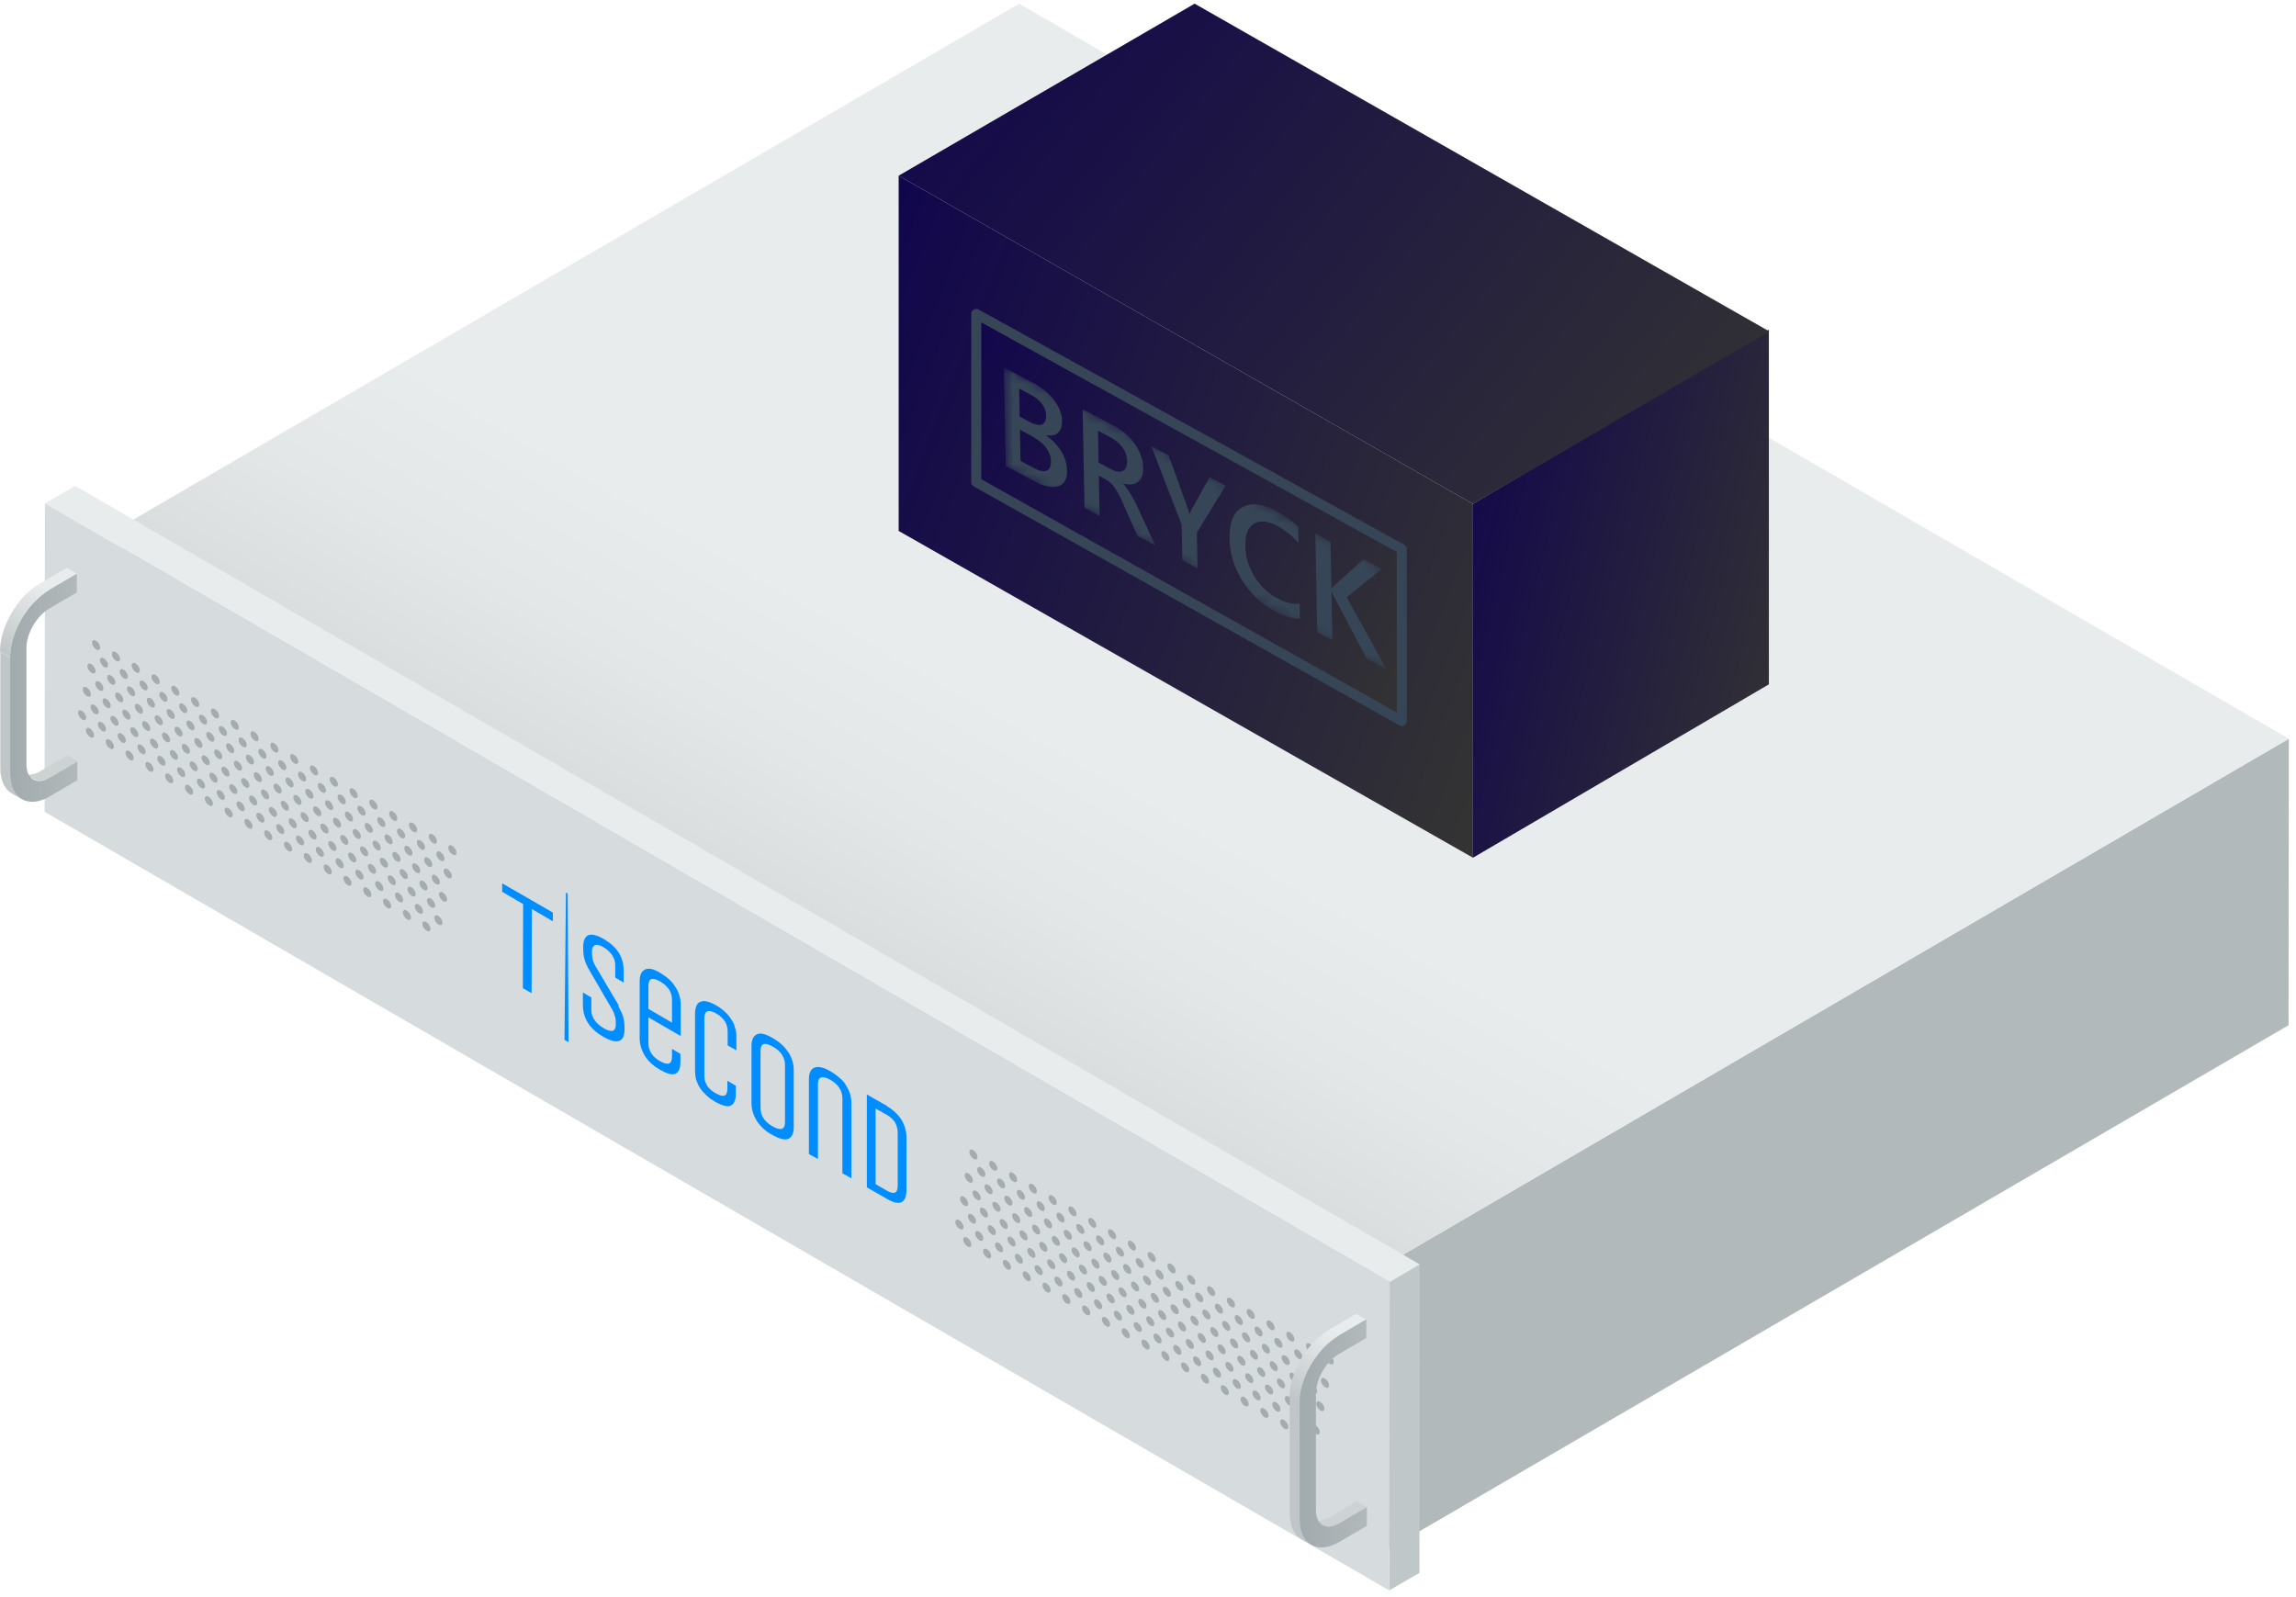
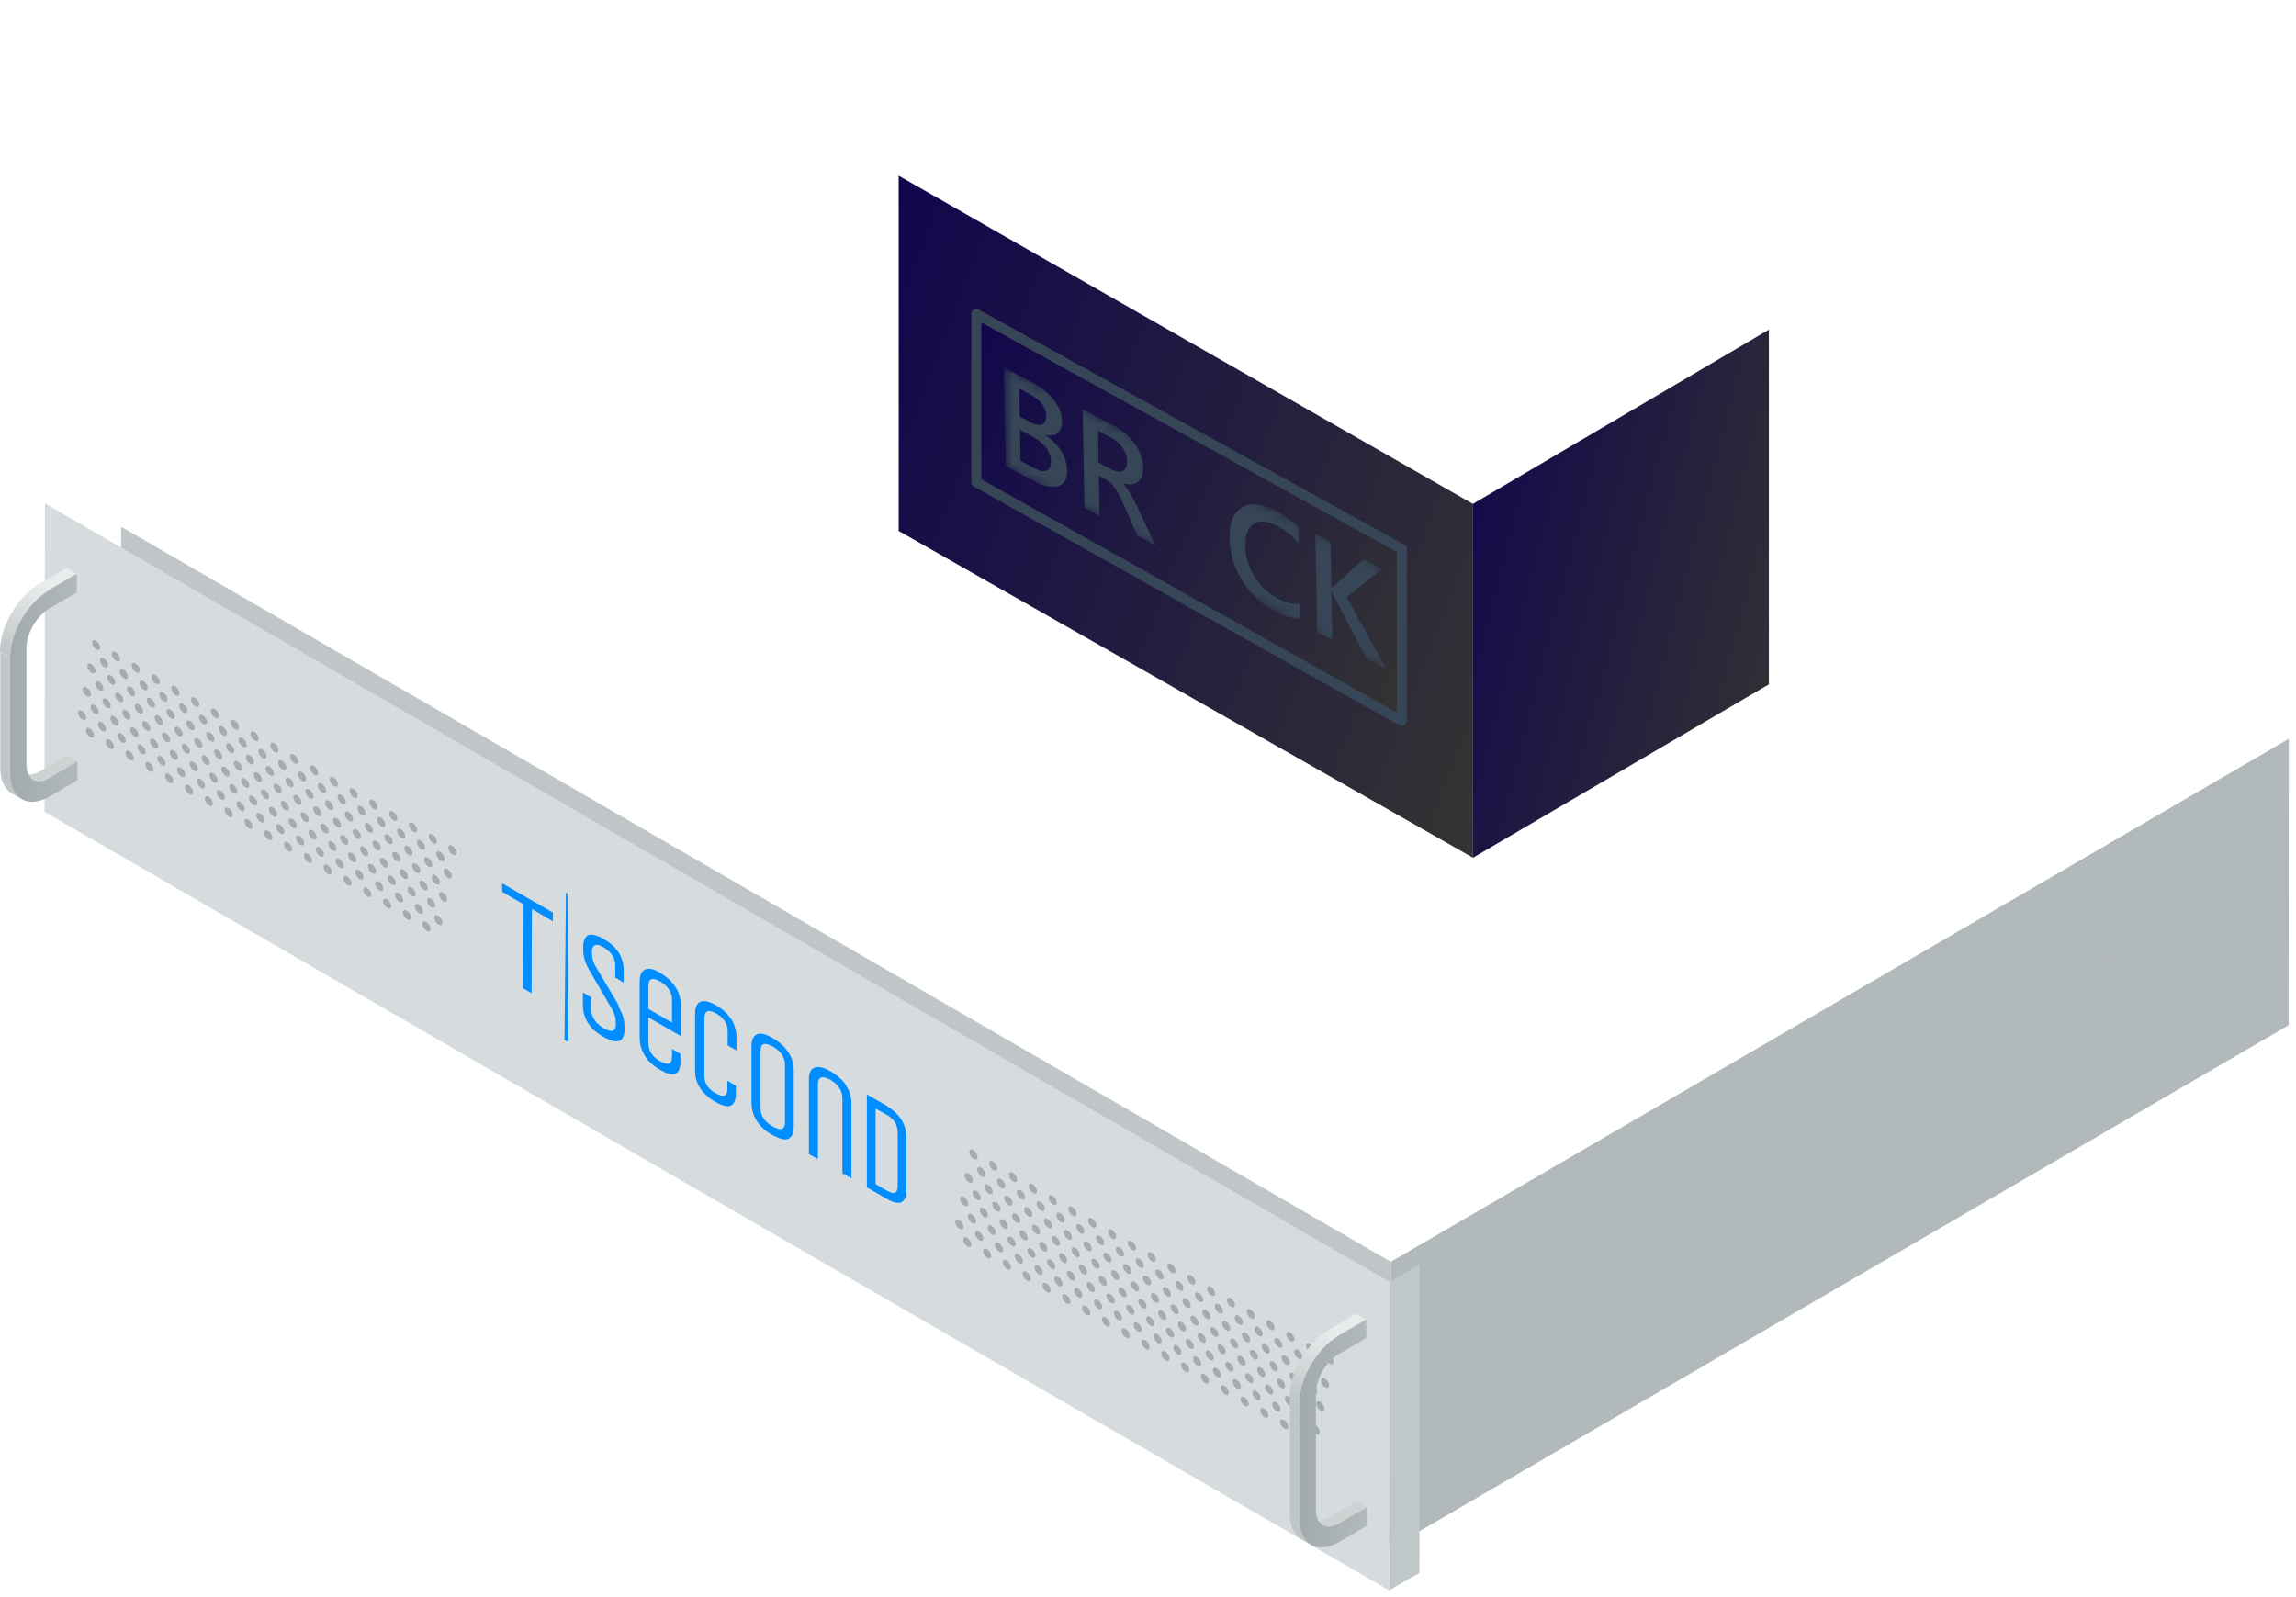
<svg xmlns="http://www.w3.org/2000/svg" width="230" height="160" viewBox="0 0 230 160" fill="none">
  <g clip-path="url(#clip0_509_1082)">
    <path d="M139.324 126.408L229.283 74.008L229.254 102.709L139.266 155.109L139.324 126.408Z" fill="#B2B9BB" />
-     <path d="M102.092 0.367L229.284 74.008L139.325 126.408L12.133 52.767L102.092 0.367Z" fill="url(#paint0_linear_509_1082)" />
    <path d="M12.136 52.766L139.328 126.406L139.27 155.108L12.078 81.496L12.136 52.766Z" fill="#C0C6C7" />
    <g style="mix-blend-mode:multiply" opacity="0.2">
      <path d="M140.031 138.053L224.446 89.194V85.039L140.031 133.899V138.053ZM140.031 143.378L224.446 94.519V98.673L140.031 147.533V143.378Z" fill="#B2B9BB" />
    </g>
    <g style="mix-blend-mode:multiply" opacity="0.3">
      <path d="M140.031 138.053L224.446 89.194V85.039L223.746 85.449V88.843L140.031 137.322V138.083V138.053ZM140.031 146.772L223.746 98.293V94.899L224.446 94.489V98.644L140.031 147.504V146.743V146.772Z" fill="#B2B9BB" />
    </g>
    <path d="M142.22 126.672L142.191 157.568L139.156 159.323L139.215 128.427L142.22 126.672Z" fill="#C0C7C9" />
-     <path d="M7.535 48.672L142.226 126.672L139.22 128.428L4.5 50.427L7.535 48.672Z" fill="#E9ECED" />
    <path d="M139.218 128.43L139.16 159.326L4.469 81.326L4.498 50.43L139.218 128.43Z" fill="#D6DCDD" />
    <g style="mix-blend-mode:multiply">
      <path d="M132.79 135.946C132.79 136.18 132.965 136.473 133.198 136.619C133.432 136.765 133.607 136.677 133.607 136.443C133.607 136.209 133.432 135.917 133.198 135.77C132.965 135.624 132.79 135.712 132.79 135.946ZM131.243 134.629C131.477 134.776 131.652 135.068 131.652 135.302C131.652 135.536 131.477 135.624 131.243 135.478C131.01 135.332 130.835 135.039 130.835 134.805C130.835 134.571 131.01 134.483 131.243 134.629ZM129.259 133.488C129.493 133.635 129.668 133.927 129.668 134.161C129.668 134.395 129.493 134.483 129.259 134.337C129.026 134.19 128.851 133.898 128.851 133.664C128.851 133.43 129.026 133.342 129.259 133.488ZM127.275 132.347C127.508 132.494 127.683 132.786 127.683 133.02C127.683 133.254 127.508 133.342 127.275 133.196C127.042 133.049 126.866 132.757 126.866 132.523C126.866 132.289 127.042 132.201 127.275 132.347ZM125.291 131.206C125.524 131.353 125.699 131.645 125.699 131.879C125.699 132.113 125.524 132.201 125.291 132.055C125.057 131.908 124.882 131.616 124.882 131.382C124.882 131.148 125.057 131.06 125.291 131.206ZM123.307 130.065C123.54 130.211 123.715 130.504 123.715 130.738C123.715 130.972 123.54 131.06 123.307 130.914C123.073 130.767 122.898 130.475 122.898 130.241C122.898 130.007 123.073 129.919 123.307 130.065ZM121.322 128.924C121.556 129.07 121.731 129.363 121.731 129.597C121.731 129.831 121.556 129.919 121.322 129.773C121.089 129.626 120.914 129.334 120.914 129.1C120.914 128.866 121.089 128.778 121.322 128.924ZM119.338 127.783C119.572 127.929 119.747 128.222 119.747 128.456C119.747 128.69 119.572 128.778 119.338 128.632C119.105 128.485 118.93 128.193 118.93 127.959C118.93 127.725 119.105 127.637 119.338 127.783ZM117.354 126.642C117.587 126.788 117.763 127.081 117.763 127.315C117.763 127.549 117.587 127.637 117.354 127.491C117.121 127.344 116.946 127.052 116.946 126.818C116.946 126.584 117.121 126.496 117.354 126.642ZM115.37 125.501C115.603 125.647 115.778 125.94 115.778 126.174C115.778 126.408 115.603 126.496 115.37 126.349C115.136 126.203 114.961 125.911 114.961 125.677C114.961 125.443 115.136 125.355 115.37 125.501ZM113.386 124.36C113.619 124.506 113.794 124.799 113.794 125.033C113.794 125.267 113.619 125.355 113.386 125.208C113.152 125.062 112.977 124.77 112.977 124.536C112.977 124.301 113.152 124.214 113.386 124.36ZM111.402 123.219C111.635 123.365 111.81 123.658 111.81 123.892C111.81 124.126 111.635 124.214 111.402 124.067C111.168 123.921 110.993 123.629 110.993 123.394C110.993 123.16 111.168 123.073 111.402 123.219ZM109.417 122.078C109.651 122.224 109.826 122.517 109.826 122.751C109.826 122.985 109.651 123.073 109.417 122.926C109.184 122.78 109.009 122.488 109.009 122.253C109.009 122.019 109.184 121.932 109.417 122.078ZM107.433 120.937C107.667 121.083 107.842 121.376 107.842 121.61C107.842 121.844 107.667 121.932 107.433 121.785C107.2 121.639 107.025 121.346 107.025 121.112C107.025 120.878 107.2 120.791 107.433 120.937ZM105.449 119.796C105.682 119.942 105.857 120.235 105.857 120.469C105.857 120.703 105.682 120.791 105.449 120.644C105.216 120.498 105.04 120.205 105.04 119.971C105.04 119.737 105.216 119.65 105.449 119.796ZM103.465 118.655C103.698 118.801 103.873 119.094 103.873 119.328C103.873 119.562 103.698 119.65 103.465 119.503C103.231 119.357 103.056 119.064 103.056 118.83C103.056 118.596 103.231 118.509 103.465 118.655ZM101.481 117.514C101.714 117.66 101.889 117.953 101.889 118.187C101.889 118.421 101.714 118.509 101.481 118.362C101.247 118.216 101.072 117.923 101.072 117.689C101.072 117.455 101.247 117.367 101.481 117.514ZM99.496 116.373C99.73 116.519 99.905 116.812 99.905 117.046C99.905 117.28 99.73 117.367 99.496 117.221C99.263 117.075 99.088 116.782 99.088 116.548C99.088 116.314 99.263 116.226 99.496 116.373ZM97.512 115.232C97.746 115.378 97.921 115.671 97.921 115.905C97.921 116.139 97.746 116.226 97.512 116.08C97.279 115.934 97.104 115.641 97.104 115.407C97.104 115.173 97.279 115.085 97.512 115.232ZM131.593 136.56C131.593 136.794 131.769 137.087 132.002 137.233C132.235 137.38 132.41 137.292 132.41 137.058C132.41 136.824 132.235 136.531 132.002 136.385C131.769 136.238 131.593 136.326 131.593 136.56ZM130.047 135.244C130.28 135.39 130.455 135.683 130.455 135.917C130.455 136.151 130.28 136.238 130.047 136.092C129.814 135.946 129.638 135.653 129.638 135.419C129.638 135.185 129.814 135.097 130.047 135.244ZM128.063 134.103C128.296 134.249 128.471 134.542 128.471 134.776C128.471 135.01 128.296 135.097 128.063 134.951C127.829 134.805 127.654 134.512 127.654 134.278C127.654 134.044 127.829 133.956 128.063 134.103ZM126.079 132.962C126.312 133.108 126.487 133.401 126.487 133.635C126.487 133.869 126.312 133.956 126.079 133.81C125.845 133.664 125.67 133.371 125.67 133.137C125.67 132.903 125.845 132.815 126.079 132.962ZM124.094 131.821C124.328 131.967 124.503 132.259 124.503 132.494C124.503 132.728 124.328 132.815 124.094 132.669C123.861 132.523 123.686 132.23 123.686 131.996C123.686 131.762 123.861 131.674 124.094 131.821ZM122.11 130.68C122.344 130.826 122.519 131.118 122.519 131.353C122.519 131.587 122.344 131.674 122.11 131.528C121.877 131.382 121.702 131.089 121.702 130.855C121.702 130.621 121.877 130.533 122.11 130.68ZM120.126 129.539C120.359 129.685 120.535 129.977 120.535 130.211C120.535 130.446 120.359 130.533 120.126 130.387C119.893 130.241 119.718 129.948 119.718 129.714C119.718 129.48 119.893 129.392 120.126 129.539ZM118.142 128.398C118.375 128.544 118.55 128.836 118.55 129.07C118.55 129.304 118.375 129.392 118.142 129.246C117.908 129.1 117.733 128.807 117.733 128.573C117.733 128.339 117.908 128.251 118.142 128.398ZM116.158 127.256C116.391 127.403 116.566 127.695 116.566 127.929C116.566 128.163 116.391 128.251 116.158 128.105C115.924 127.959 115.749 127.666 115.749 127.432C115.749 127.198 115.924 127.11 116.158 127.256ZM114.174 126.115C114.407 126.262 114.582 126.554 114.582 126.788C114.582 127.022 114.407 127.11 114.174 126.964C113.94 126.818 113.765 126.525 113.765 126.291C113.765 126.057 113.94 125.969 114.174 126.115ZM112.189 124.974C112.423 125.121 112.598 125.413 112.598 125.647C112.598 125.881 112.423 125.969 112.189 125.823C111.956 125.677 111.781 125.384 111.781 125.15C111.781 124.916 111.956 124.828 112.189 124.974ZM110.205 123.833C110.439 123.98 110.614 124.272 110.614 124.506C110.614 124.74 110.439 124.828 110.205 124.682C109.972 124.536 109.797 124.243 109.797 124.009C109.797 123.775 109.972 123.687 110.205 123.833ZM108.221 122.692C108.454 122.839 108.629 123.131 108.629 123.365C108.629 123.599 108.454 123.687 108.221 123.541C107.988 123.394 107.812 123.102 107.812 122.868C107.812 122.634 107.988 122.546 108.221 122.692ZM106.237 121.551C106.47 121.698 106.645 121.99 106.645 122.224C106.645 122.458 106.47 122.546 106.237 122.4C106.003 122.253 105.828 121.961 105.828 121.727C105.828 121.493 106.003 121.405 106.237 121.551ZM104.253 120.41C104.486 120.557 104.661 120.849 104.661 121.083C104.661 121.317 104.486 121.405 104.253 121.259C104.019 121.112 103.844 120.82 103.844 120.586C103.844 120.352 104.019 120.264 104.253 120.41ZM102.268 119.269C102.502 119.415 102.677 119.708 102.677 119.942C102.677 120.176 102.502 120.264 102.268 120.118C102.035 119.971 101.86 119.679 101.86 119.445C101.86 119.211 102.035 119.123 102.268 119.269ZM100.284 118.128C100.518 118.274 100.693 118.567 100.693 118.801C100.693 119.035 100.518 119.123 100.284 118.977C100.051 118.83 99.876 118.538 99.876 118.304C99.876 118.07 100.051 117.982 100.284 118.128ZM98.3 116.987C98.534 117.133 98.709 117.426 98.709 117.66C98.709 117.894 98.534 117.982 98.3 117.836C98.067 117.689 97.892 117.397 97.892 117.163C97.892 116.929 98.067 116.841 98.3 116.987ZM132.323 138.287C132.323 138.521 132.498 138.813 132.731 138.959C132.965 139.106 133.14 139.018 133.14 138.784C133.14 138.55 132.965 138.257 132.731 138.111C132.498 137.965 132.323 138.052 132.323 138.287ZM130.776 136.97C131.01 137.116 131.185 137.409 131.185 137.643C131.185 137.877 131.01 137.965 130.776 137.818C130.543 137.672 130.368 137.38 130.368 137.145C130.368 136.911 130.543 136.824 130.776 136.97ZM128.792 135.829C129.026 135.975 129.201 136.268 129.201 136.502C129.201 136.736 129.026 136.824 128.792 136.677C128.559 136.531 128.384 136.238 128.384 136.004C128.384 135.77 128.559 135.683 128.792 135.829ZM126.808 134.688C127.042 134.834 127.217 135.127 127.217 135.361C127.217 135.595 127.042 135.683 126.808 135.536C126.575 135.39 126.4 135.097 126.4 134.863C126.4 134.629 126.575 134.542 126.808 134.688ZM124.824 133.547C125.057 133.693 125.232 133.986 125.232 134.22C125.232 134.454 125.057 134.542 124.824 134.395C124.59 134.249 124.415 133.956 124.415 133.722C124.415 133.488 124.59 133.401 124.824 133.547ZM122.84 132.406C123.073 132.552 123.248 132.845 123.248 133.079C123.248 133.313 123.073 133.401 122.84 133.254C122.606 133.108 122.431 132.815 122.431 132.581C122.431 132.347 122.606 132.259 122.84 132.406ZM120.856 131.265C121.089 131.411 121.264 131.704 121.264 131.938C121.264 132.172 121.089 132.259 120.856 132.113C120.622 131.967 120.447 131.674 120.447 131.44C120.447 131.206 120.622 131.118 120.856 131.265ZM118.871 130.124C119.105 130.27 119.28 130.563 119.28 130.797C119.28 131.031 119.105 131.118 118.871 130.972C118.638 130.826 118.463 130.533 118.463 130.299C118.463 130.065 118.638 129.977 118.871 130.124ZM116.887 128.983C117.121 129.129 117.296 129.422 117.296 129.656C117.296 129.89 117.121 129.977 116.887 129.831C116.654 129.685 116.479 129.392 116.479 129.158C116.479 128.924 116.654 128.836 116.887 128.983ZM114.903 127.842C115.136 127.988 115.312 128.28 115.312 128.515C115.312 128.749 115.136 128.836 114.903 128.69C114.67 128.544 114.494 128.251 114.494 128.017C114.494 127.783 114.67 127.695 114.903 127.842ZM112.919 126.701C113.152 126.847 113.327 127.139 113.327 127.373C113.327 127.608 113.152 127.695 112.919 127.549C112.685 127.403 112.51 127.11 112.51 126.876C112.51 126.642 112.685 126.554 112.919 126.701ZM110.935 125.56C111.168 125.706 111.343 125.998 111.343 126.232C111.343 126.467 111.168 126.554 110.935 126.408C110.701 126.262 110.526 125.969 110.526 125.735C110.526 125.501 110.701 125.413 110.935 125.56ZM108.95 124.419C109.184 124.565 109.359 124.857 109.359 125.091C109.359 125.325 109.184 125.413 108.95 125.267C108.717 125.121 108.542 124.828 108.542 124.594C108.542 124.36 108.717 124.272 108.95 124.419ZM106.966 123.277C107.2 123.424 107.375 123.716 107.375 123.95C107.375 124.184 107.2 124.272 106.966 124.126C106.733 123.98 106.558 123.687 106.558 123.453C106.558 123.219 106.733 123.131 106.966 123.277ZM104.982 122.136C105.216 122.283 105.391 122.575 105.391 122.809C105.391 123.043 105.216 123.131 104.982 122.985C104.749 122.839 104.574 122.546 104.574 122.312C104.574 122.078 104.749 121.99 104.982 122.136ZM102.998 120.995C103.231 121.142 103.406 121.434 103.406 121.668C103.406 121.902 103.231 121.99 102.998 121.844C102.764 121.698 102.589 121.405 102.589 121.171C102.589 120.937 102.764 120.849 102.998 120.995ZM101.014 119.854C101.247 120.001 101.422 120.293 101.422 120.527C101.422 120.761 101.247 120.849 101.014 120.703C100.78 120.557 100.605 120.264 100.605 120.03C100.605 119.796 100.78 119.708 101.014 119.854ZM99.029 118.713C99.263 118.86 99.438 119.152 99.438 119.386C99.438 119.62 99.263 119.708 99.029 119.562C98.796 119.415 98.621 119.123 98.621 118.889C98.621 118.655 98.796 118.567 99.029 118.713ZM97.045 117.572C97.279 117.719 97.454 118.011 97.454 118.245C97.454 118.479 97.279 118.567 97.045 118.421C96.812 118.274 96.637 117.982 96.637 117.748C96.637 117.514 96.812 117.426 97.045 117.572ZM131.127 138.901C131.127 139.135 131.302 139.428 131.535 139.574C131.769 139.72 131.944 139.632 131.944 139.398C131.944 139.164 131.769 138.872 131.535 138.725C131.302 138.579 131.127 138.667 131.127 138.901ZM129.58 137.584C129.814 137.731 129.989 138.023 129.989 138.257C129.989 138.491 129.814 138.579 129.58 138.433C129.347 138.287 129.172 137.994 129.172 137.76C129.172 137.526 129.347 137.438 129.58 137.584ZM127.596 136.443C127.829 136.59 128.004 136.882 128.004 137.116C128.004 137.35 127.829 137.438 127.596 137.292C127.362 137.145 127.187 136.853 127.187 136.619C127.187 136.385 127.362 136.297 127.596 136.443ZM125.612 135.302C125.845 135.449 126.02 135.741 126.02 135.975C126.02 136.209 125.845 136.297 125.612 136.151C125.378 136.004 125.203 135.712 125.203 135.478C125.203 135.244 125.378 135.156 125.612 135.302ZM123.628 134.161C123.861 134.308 124.036 134.6 124.036 134.834C124.036 135.068 123.861 135.156 123.628 135.01C123.394 134.863 123.219 134.571 123.219 134.337C123.219 134.103 123.394 134.015 123.628 134.161ZM121.643 133.02C121.877 133.166 122.052 133.459 122.052 133.693C122.052 133.927 121.877 134.015 121.643 133.869C121.41 133.722 121.235 133.43 121.235 133.196C121.235 132.962 121.41 132.874 121.643 133.02ZM119.659 131.879C119.893 132.025 120.068 132.318 120.068 132.552C120.068 132.786 119.893 132.874 119.659 132.728C119.426 132.581 119.251 132.289 119.251 132.055C119.251 131.821 119.426 131.733 119.659 131.879ZM117.675 130.738C117.908 130.884 118.084 131.177 118.084 131.411C118.084 131.645 117.908 131.733 117.675 131.587C117.442 131.44 117.267 131.148 117.267 130.914C117.267 130.68 117.442 130.592 117.675 130.738ZM115.691 129.597C115.924 129.743 116.099 130.036 116.099 130.27C116.099 130.504 115.924 130.592 115.691 130.446C115.457 130.299 115.282 130.007 115.282 129.773C115.282 129.539 115.457 129.451 115.691 129.597ZM113.707 128.456C113.94 128.602 114.115 128.895 114.115 129.129C114.115 129.363 113.94 129.451 113.707 129.304C113.473 129.158 113.298 128.866 113.298 128.632C113.298 128.398 113.473 128.31 113.707 128.456ZM111.722 127.315C111.956 127.461 112.131 127.754 112.131 127.988C112.131 128.222 111.956 128.31 111.722 128.163C111.489 128.017 111.314 127.725 111.314 127.491C111.314 127.256 111.489 127.169 111.722 127.315ZM109.738 126.174C109.972 126.32 110.147 126.613 110.147 126.847C110.147 127.081 109.972 127.169 109.738 127.022C109.505 126.876 109.33 126.584 109.33 126.349C109.33 126.115 109.505 126.028 109.738 126.174ZM107.754 125.033C107.988 125.179 108.163 125.472 108.163 125.706C108.163 125.94 107.988 126.028 107.754 125.881C107.521 125.735 107.346 125.443 107.346 125.208C107.346 124.974 107.521 124.887 107.754 125.033ZM105.77 123.892C106.003 124.038 106.178 124.331 106.178 124.565C106.178 124.799 106.003 124.887 105.77 124.74C105.536 124.594 105.361 124.301 105.361 124.067C105.361 123.833 105.536 123.746 105.77 123.892ZM103.786 122.751C104.019 122.897 104.194 123.19 104.194 123.424C104.194 123.658 104.019 123.746 103.786 123.599C103.552 123.453 103.377 123.16 103.377 122.926C103.377 122.692 103.552 122.605 103.786 122.751ZM101.802 121.61C102.035 121.756 102.21 122.049 102.21 122.283C102.21 122.517 102.035 122.605 101.802 122.458C101.568 122.312 101.393 122.019 101.393 121.785C101.393 121.551 101.568 121.464 101.802 121.61ZM99.817 120.469C100.051 120.615 100.226 120.908 100.226 121.142C100.226 121.376 100.051 121.464 99.817 121.317C99.584 121.171 99.409 120.878 99.409 120.644C99.409 120.41 99.584 120.322 99.817 120.469ZM97.833 119.328C98.067 119.474 98.242 119.767 98.242 120.001C98.242 120.235 98.067 120.322 97.833 120.176C97.6 120.03 97.425 119.737 97.425 119.503C97.425 119.269 97.6 119.181 97.833 119.328ZM131.856 140.627C131.856 140.861 132.031 141.154 132.265 141.3C132.498 141.446 132.673 141.359 132.673 141.124C132.673 140.89 132.498 140.598 132.265 140.452C132.031 140.305 131.856 140.393 131.856 140.627ZM130.31 139.311C130.543 139.457 130.718 139.749 130.718 139.983C130.718 140.217 130.543 140.305 130.31 140.159C130.076 140.013 129.901 139.72 129.901 139.486C129.901 139.252 130.076 139.164 130.31 139.311ZM128.325 138.169C128.559 138.316 128.734 138.608 128.734 138.842C128.734 139.076 128.559 139.164 128.325 139.018C128.092 138.872 127.917 138.579 127.917 138.345C127.917 138.111 128.092 138.023 128.325 138.169ZM126.341 137.028C126.575 137.175 126.75 137.467 126.75 137.701C126.75 137.935 126.575 138.023 126.341 137.877C126.108 137.731 125.933 137.438 125.933 137.204C125.933 136.97 126.108 136.882 126.341 137.028ZM124.357 135.887C124.59 136.034 124.766 136.326 124.766 136.56C124.766 136.794 124.59 136.882 124.357 136.736C124.124 136.59 123.949 136.297 123.949 136.063C123.949 135.829 124.124 135.741 124.357 135.887ZM122.373 134.746C122.606 134.893 122.781 135.185 122.781 135.419C122.781 135.653 122.606 135.741 122.373 135.595C122.139 135.449 121.964 135.156 121.964 134.922C121.964 134.688 122.139 134.6 122.373 134.746ZM120.389 133.605C120.622 133.752 120.797 134.044 120.797 134.278C120.797 134.512 120.622 134.6 120.389 134.454C120.155 134.308 119.98 134.015 119.98 133.781C119.98 133.547 120.155 133.459 120.389 133.605ZM118.405 132.464C118.638 132.611 118.813 132.903 118.813 133.137C118.813 133.371 118.638 133.459 118.405 133.313C118.171 133.166 117.996 132.874 117.996 132.64C117.996 132.406 118.171 132.318 118.405 132.464ZM116.42 131.323C116.654 131.47 116.829 131.762 116.829 131.996C116.829 132.23 116.654 132.318 116.42 132.172C116.187 132.025 116.012 131.733 116.012 131.499C116.012 131.265 116.187 131.177 116.42 131.323ZM114.436 130.182C114.67 130.328 114.845 130.621 114.845 130.855C114.845 131.089 114.67 131.177 114.436 131.031C114.203 130.884 114.028 130.592 114.028 130.358C114.028 130.124 114.203 130.036 114.436 130.182ZM112.452 129.041C112.685 129.187 112.86 129.48 112.86 129.714C112.86 129.948 112.685 130.036 112.452 129.89C112.219 129.743 112.043 129.451 112.043 129.217C112.043 128.983 112.219 128.895 112.452 129.041ZM110.468 127.9C110.701 128.046 110.876 128.339 110.876 128.573C110.876 128.807 110.701 128.895 110.468 128.749C110.234 128.602 110.059 128.31 110.059 128.076C110.059 127.842 110.234 127.754 110.468 127.9ZM108.484 126.759C108.717 126.905 108.892 127.198 108.892 127.432C108.892 127.666 108.717 127.754 108.484 127.608C108.25 127.461 108.075 127.169 108.075 126.935C108.075 126.701 108.25 126.613 108.484 126.759ZM106.499 125.618C106.733 125.764 106.908 126.057 106.908 126.291C106.908 126.525 106.733 126.613 106.499 126.467C106.266 126.32 106.091 126.028 106.091 125.794C106.091 125.56 106.266 125.472 106.499 125.618ZM104.515 124.477C104.749 124.623 104.924 124.916 104.924 125.15C104.924 125.384 104.749 125.472 104.515 125.325C104.282 125.179 104.107 124.887 104.107 124.653C104.107 124.418 104.282 124.331 104.515 124.477ZM102.531 123.336C102.764 123.482 102.94 123.775 102.94 124.009C102.94 124.243 102.764 124.331 102.531 124.184C102.298 124.038 102.123 123.746 102.123 123.512C102.123 123.277 102.298 123.19 102.531 123.336ZM100.547 122.195C100.78 122.341 100.955 122.634 100.955 122.868C100.955 123.102 100.78 123.19 100.547 123.043C100.313 122.897 100.138 122.605 100.138 122.37C100.138 122.136 100.313 122.049 100.547 122.195ZM98.563 121.054C98.796 121.2 98.971 121.493 98.971 121.727C98.971 121.961 98.796 122.049 98.563 121.902C98.329 121.756 98.154 121.464 98.154 121.229C98.154 120.995 98.329 120.908 98.563 121.054ZM96.579 119.913C96.812 120.059 96.987 120.352 96.987 120.586C96.987 120.82 96.812 120.908 96.579 120.761C96.345 120.615 96.17 120.322 96.17 120.088C96.17 119.854 96.345 119.767 96.579 119.913ZM130.66 141.242C130.66 141.476 130.835 141.768 131.068 141.914C131.302 142.061 131.477 141.973 131.477 141.739C131.477 141.505 131.302 141.212 131.068 141.066C130.835 140.92 130.66 141.007 130.66 141.242ZM129.113 139.925C129.347 140.071 129.522 140.364 129.522 140.598C129.522 140.832 129.347 140.92 129.113 140.773C128.88 140.627 128.705 140.335 128.705 140.1C128.705 139.866 128.88 139.779 129.113 139.925ZM127.129 138.784C127.362 138.93 127.538 139.223 127.538 139.457C127.538 139.691 127.362 139.779 127.129 139.632C126.896 139.486 126.721 139.193 126.721 138.959C126.721 138.725 126.896 138.638 127.129 138.784ZM125.145 137.643C125.378 137.789 125.553 138.082 125.553 138.316C125.553 138.55 125.378 138.638 125.145 138.491C124.911 138.345 124.736 138.052 124.736 137.818C124.736 137.584 124.911 137.497 125.145 137.643ZM123.161 136.502C123.394 136.648 123.569 136.941 123.569 137.175C123.569 137.409 123.394 137.497 123.161 137.35C122.927 137.204 122.752 136.911 122.752 136.677C122.752 136.443 122.927 136.356 123.161 136.502ZM121.177 135.361C121.41 135.507 121.585 135.8 121.585 136.034C121.585 136.268 121.41 136.356 121.177 136.209C120.943 136.063 120.768 135.77 120.768 135.536C120.768 135.302 120.943 135.214 121.177 135.361ZM119.192 134.22C119.426 134.366 119.601 134.659 119.601 134.893C119.601 135.127 119.426 135.214 119.192 135.068C118.959 134.922 118.784 134.629 118.784 134.395C118.784 134.161 118.959 134.073 119.192 134.22ZM117.208 133.079C117.442 133.225 117.617 133.518 117.617 133.752C117.617 133.986 117.442 134.073 117.208 133.927C116.975 133.781 116.8 133.488 116.8 133.254C116.8 133.02 116.975 132.932 117.208 133.079ZM115.224 131.938C115.457 132.084 115.632 132.377 115.632 132.611C115.632 132.845 115.457 132.932 115.224 132.786C114.991 132.64 114.815 132.347 114.815 132.113C114.815 131.879 114.991 131.791 115.224 131.938ZM113.24 130.797C113.473 130.943 113.648 131.235 113.648 131.47C113.648 131.704 113.473 131.791 113.24 131.645C113.006 131.499 112.831 131.206 112.831 130.972C112.831 130.738 113.006 130.65 113.24 130.797ZM111.256 129.656C111.489 129.802 111.664 130.094 111.664 130.328C111.664 130.563 111.489 130.65 111.256 130.504C111.022 130.358 110.847 130.065 110.847 129.831C110.847 129.597 111.022 129.509 111.256 129.656ZM109.271 128.515C109.505 128.661 109.68 128.953 109.68 129.187C109.68 129.422 109.505 129.509 109.271 129.363C109.038 129.217 108.863 128.924 108.863 128.69C108.863 128.456 109.038 128.368 109.271 128.515ZM107.287 127.373C107.521 127.52 107.696 127.812 107.696 128.046C107.696 128.28 107.521 128.368 107.287 128.222C107.054 128.076 106.879 127.783 106.879 127.549C106.879 127.315 107.054 127.227 107.287 127.373ZM105.303 126.232C105.536 126.379 105.712 126.671 105.712 126.905C105.712 127.139 105.536 127.227 105.303 127.081C105.07 126.935 104.895 126.642 104.895 126.408C104.895 126.174 105.07 126.086 105.303 126.232ZM103.319 125.091C103.552 125.238 103.727 125.53 103.727 125.764C103.727 125.998 103.552 126.086 103.319 125.94C103.085 125.794 102.91 125.501 102.91 125.267C102.91 125.033 103.085 124.945 103.319 125.091ZM101.335 123.95C101.568 124.097 101.743 124.389 101.743 124.623C101.743 124.857 101.568 124.945 101.335 124.799C101.101 124.653 100.926 124.36 100.926 124.126C100.926 123.892 101.101 123.804 101.335 123.95ZM99.35 122.809C99.584 122.956 99.759 123.248 99.759 123.482C99.759 123.716 99.584 123.804 99.35 123.658C99.117 123.512 98.942 123.219 98.942 122.985C98.942 122.751 99.117 122.663 99.35 122.809ZM97.366 121.668C97.6 121.815 97.775 122.107 97.775 122.341C97.775 122.575 97.6 122.663 97.366 122.517C97.133 122.37 96.958 122.078 96.958 121.844C96.958 121.61 97.133 121.522 97.366 121.668ZM131.389 142.968C131.389 143.202 131.564 143.494 131.798 143.641C132.031 143.787 132.206 143.699 132.206 143.465C132.206 143.231 132.031 142.938 131.798 142.792C131.564 142.646 131.389 142.734 131.389 142.968ZM129.843 141.651C130.076 141.797 130.251 142.09 130.251 142.324C130.251 142.558 130.076 142.646 129.843 142.5C129.609 142.353 129.434 142.061 129.434 141.827C129.434 141.593 129.609 141.505 129.843 141.651ZM127.859 140.51C128.092 140.656 128.267 140.949 128.267 141.183C128.267 141.417 128.092 141.505 127.859 141.359C127.625 141.212 127.45 140.92 127.45 140.686C127.45 140.452 127.625 140.364 127.859 140.51ZM125.874 139.369C126.108 139.515 126.283 139.808 126.283 140.042C126.283 140.276 126.108 140.364 125.874 140.217C125.641 140.071 125.466 139.779 125.466 139.545C125.466 139.311 125.641 139.223 125.874 139.369ZM123.89 138.228C124.124 138.374 124.299 138.667 124.299 138.901C124.299 139.135 124.124 139.223 123.89 139.076C123.657 138.93 123.482 138.638 123.482 138.404C123.482 138.169 123.657 138.082 123.89 138.228ZM121.906 137.087C122.139 137.233 122.314 137.526 122.314 137.76C122.314 137.994 122.139 138.082 121.906 137.935C121.673 137.789 121.497 137.497 121.497 137.263C121.497 137.028 121.673 136.941 121.906 137.087ZM119.922 135.946C120.155 136.092 120.33 136.385 120.33 136.619C120.33 136.853 120.155 136.941 119.922 136.794C119.688 136.648 119.513 136.356 119.513 136.121C119.513 135.887 119.688 135.8 119.922 135.946ZM117.938 134.805C118.171 134.951 118.346 135.244 118.346 135.478C118.346 135.712 118.171 135.8 117.938 135.653C117.704 135.507 117.529 135.214 117.529 134.98C117.529 134.746 117.704 134.659 117.938 134.805ZM115.953 133.664C116.187 133.81 116.362 134.103 116.362 134.337C116.362 134.571 116.187 134.659 115.953 134.512C115.72 134.366 115.545 134.073 115.545 133.839C115.545 133.605 115.72 133.518 115.953 133.664ZM113.969 132.523C114.203 132.669 114.378 132.962 114.378 133.196C114.378 133.43 114.203 133.518 113.969 133.371C113.736 133.225 113.561 132.932 113.561 132.698C113.561 132.464 113.736 132.377 113.969 132.523ZM111.985 131.382C112.219 131.528 112.394 131.821 112.394 132.055C112.394 132.289 112.219 132.377 111.985 132.23C111.752 132.084 111.577 131.791 111.577 131.557C111.577 131.323 111.752 131.235 111.985 131.382ZM110.001 130.241C110.234 130.387 110.409 130.68 110.409 130.914C110.409 131.148 110.234 131.235 110.001 131.089C109.767 130.943 109.592 130.65 109.592 130.416C109.592 130.182 109.767 130.094 110.001 130.241ZM108.017 129.1C108.25 129.246 108.425 129.539 108.425 129.773C108.425 130.007 108.25 130.094 108.017 129.948C107.783 129.802 107.608 129.509 107.608 129.275C107.608 129.041 107.783 128.953 108.017 129.1ZM106.033 127.959C106.266 128.105 106.441 128.398 106.441 128.632C106.441 128.866 106.266 128.953 106.033 128.807C105.799 128.661 105.624 128.368 105.624 128.134C105.624 127.9 105.799 127.812 106.033 127.959ZM104.048 126.818C104.282 126.964 104.457 127.256 104.457 127.491C104.457 127.725 104.282 127.812 104.048 127.666C103.815 127.52 103.64 127.227 103.64 126.993C103.64 126.759 103.815 126.671 104.048 126.818ZM102.064 125.677C102.298 125.823 102.473 126.115 102.473 126.349C102.473 126.584 102.298 126.671 102.064 126.525C101.831 126.379 101.656 126.086 101.656 125.852C101.656 125.618 101.831 125.53 102.064 125.677ZM100.08 124.536C100.313 124.682 100.489 124.974 100.489 125.208C100.489 125.443 100.313 125.53 100.08 125.384C99.847 125.238 99.671 124.945 99.671 124.711C99.671 124.477 99.847 124.389 100.08 124.536ZM98.096 123.394C98.329 123.541 98.504 123.833 98.504 124.067C98.504 124.301 98.329 124.389 98.096 124.243C97.862 124.097 97.687 123.804 97.687 123.57C97.687 123.336 97.862 123.248 98.096 123.394ZM96.112 122.253C96.345 122.4 96.52 122.692 96.52 122.926C96.52 123.16 96.345 123.248 96.112 123.102C95.878 122.956 95.703 122.663 95.703 122.429C95.703 122.195 95.878 122.107 96.112 122.253ZM130.193 143.582C130.193 143.816 130.368 144.109 130.601 144.255C130.835 144.401 131.01 144.314 131.01 144.079C131.01 143.845 130.835 143.553 130.601 143.407C130.368 143.26 130.193 143.348 130.193 143.582ZM128.646 142.266C128.88 142.412 129.055 142.704 129.055 142.938C129.055 143.172 128.88 143.26 128.646 143.114C128.413 142.968 128.238 142.675 128.238 142.441C128.238 142.207 128.413 142.119 128.646 142.266ZM126.662 141.124C126.896 141.271 127.071 141.563 127.071 141.797C127.071 142.031 126.896 142.119 126.662 141.973C126.429 141.827 126.254 141.534 126.254 141.3C126.254 141.066 126.429 140.978 126.662 141.124ZM124.678 139.983C124.911 140.13 125.087 140.422 125.087 140.656C125.087 140.89 124.911 140.978 124.678 140.832C124.445 140.686 124.27 140.393 124.27 140.159C124.27 139.925 124.445 139.837 124.678 139.983ZM122.694 138.842C122.927 138.989 123.102 139.281 123.102 139.515C123.102 139.749 122.927 139.837 122.694 139.691C122.46 139.545 122.285 139.252 122.285 139.018C122.285 138.784 122.46 138.696 122.694 138.842ZM120.71 137.701C120.943 137.848 121.118 138.14 121.118 138.374C121.118 138.608 120.943 138.696 120.71 138.55C120.476 138.404 120.301 138.111 120.301 137.877C120.301 137.643 120.476 137.555 120.71 137.701ZM118.725 136.56C118.959 136.707 119.134 136.999 119.134 137.233C119.134 137.467 118.959 137.555 118.725 137.409C118.492 137.262 118.317 136.97 118.317 136.736C118.317 136.502 118.492 136.414 118.725 136.56ZM116.741 135.419C116.975 135.566 117.15 135.858 117.15 136.092C117.15 136.326 116.975 136.414 116.741 136.268C116.508 136.121 116.333 135.829 116.333 135.595C116.333 135.361 116.508 135.273 116.741 135.419ZM114.757 134.278C114.991 134.425 115.166 134.717 115.166 134.951C115.166 135.185 114.991 135.273 114.757 135.127C114.524 134.98 114.349 134.688 114.349 134.454C114.349 134.22 114.524 134.132 114.757 134.278ZM112.773 133.137C113.006 133.283 113.181 133.576 113.181 133.81C113.181 134.044 113.006 134.132 112.773 133.986C112.539 133.839 112.364 133.547 112.364 133.313C112.364 133.079 112.539 132.991 112.773 133.137ZM110.789 131.996C111.022 132.142 111.197 132.435 111.197 132.669C111.197 132.903 111.022 132.991 110.789 132.845C110.555 132.698 110.38 132.406 110.38 132.172C110.38 131.938 110.555 131.85 110.789 131.996ZM108.805 130.855C109.038 131.001 109.213 131.294 109.213 131.528C109.213 131.762 109.038 131.85 108.805 131.704C108.571 131.557 108.396 131.265 108.396 131.031C108.396 130.797 108.571 130.709 108.805 130.855ZM106.82 129.714C107.054 129.86 107.229 130.153 107.229 130.387C107.229 130.621 107.054 130.709 106.82 130.563C106.587 130.416 106.412 130.124 106.412 129.89C106.412 129.656 106.587 129.568 106.82 129.714ZM104.836 128.573C105.07 128.719 105.245 129.012 105.245 129.246C105.245 129.48 105.07 129.568 104.836 129.422C104.603 129.275 104.428 128.983 104.428 128.749C104.428 128.515 104.603 128.427 104.836 128.573ZM102.852 127.432C103.085 127.578 103.261 127.871 103.261 128.105C103.261 128.339 103.085 128.427 102.852 128.28C102.619 128.134 102.444 127.842 102.444 127.608C102.444 127.374 102.619 127.286 102.852 127.432ZM100.868 126.291C101.101 126.437 101.276 126.73 101.276 126.964C101.276 127.198 101.101 127.286 100.868 127.139C100.634 126.993 100.459 126.701 100.459 126.467C100.459 126.232 100.634 126.145 100.868 126.291ZM98.884 125.15C99.117 125.296 99.292 125.589 99.292 125.823C99.292 126.057 99.117 126.145 98.884 125.998C98.65 125.852 98.475 125.56 98.475 125.325C98.475 125.091 98.65 125.004 98.884 125.15ZM96.9 124.009C97.133 124.155 97.308 124.448 97.308 124.682C97.308 124.916 97.133 125.004 96.9 124.857C96.666 124.711 96.491 124.418 96.491 124.184C96.491 123.95 96.666 123.863 96.9 124.009Z" fill="#A3ACAF" />
    </g>
    <g style="mix-blend-mode:multiply">
      <path d="M44.907 84.919C44.907 85.153 45.082 85.445 45.316 85.591C45.549 85.738 45.724 85.65 45.724 85.416C45.724 85.182 45.549 84.889 45.316 84.743C45.082 84.597 44.907 84.684 44.907 84.919ZM43.361 83.602C43.594 83.748 43.769 84.041 43.769 84.275C43.769 84.509 43.594 84.597 43.361 84.45C43.127 84.304 42.952 84.012 42.952 83.778C42.952 83.543 43.127 83.456 43.361 83.602ZM41.376 82.461C41.61 82.607 41.785 82.9 41.785 83.134C41.785 83.368 41.61 83.456 41.376 83.309C41.143 83.163 40.968 82.871 40.968 82.636C40.968 82.402 41.143 82.315 41.376 82.461ZM39.392 81.32C39.626 81.466 39.801 81.759 39.801 81.993C39.801 82.227 39.626 82.315 39.392 82.168C39.159 82.022 38.984 81.73 38.984 81.495C38.984 81.261 39.159 81.174 39.392 81.32ZM37.408 80.179C37.641 80.325 37.816 80.618 37.816 80.852C37.816 81.086 37.641 81.174 37.408 81.027C37.175 80.881 36.999 80.588 36.999 80.354C36.999 80.12 37.175 80.033 37.408 80.179ZM35.424 79.038C35.657 79.184 35.832 79.477 35.832 79.711C35.832 79.945 35.657 80.033 35.424 79.886C35.19 79.74 35.015 79.447 35.015 79.213C35.015 78.979 35.19 78.891 35.424 79.038ZM33.44 77.897C33.673 78.043 33.848 78.336 33.848 78.57C33.848 78.804 33.673 78.891 33.44 78.745C33.206 78.599 33.031 78.306 33.031 78.072C33.031 77.838 33.206 77.751 33.44 77.897ZM31.455 76.756C31.689 76.902 31.864 77.195 31.864 77.429C31.864 77.663 31.689 77.751 31.455 77.604C31.222 77.458 31.047 77.165 31.047 76.931C31.047 76.697 31.222 76.609 31.455 76.756ZM29.471 75.615C29.705 75.761 29.88 76.054 29.88 76.288C29.88 76.522 29.705 76.609 29.471 76.463C29.238 76.317 29.063 76.024 29.063 75.79C29.063 75.556 29.238 75.468 29.471 75.615ZM27.487 74.474C27.721 74.62 27.896 74.912 27.896 75.147C27.896 75.381 27.721 75.468 27.487 75.322C27.254 75.176 27.078 74.883 27.078 74.649C27.078 74.415 27.254 74.327 27.487 74.474ZM25.503 73.333C25.736 73.479 25.911 73.772 25.911 74.006C25.911 74.24 25.736 74.327 25.503 74.181C25.269 74.035 25.094 73.742 25.094 73.508C25.094 73.274 25.269 73.186 25.503 73.333ZM23.519 72.192C23.752 72.338 23.927 72.63 23.927 72.865C23.927 73.099 23.752 73.186 23.519 73.04C23.285 72.894 23.11 72.601 23.11 72.367C23.11 72.133 23.285 72.045 23.519 72.192ZM21.535 71.051C21.768 71.197 21.943 71.489 21.943 71.724C21.943 71.957 21.768 72.045 21.535 71.899C21.301 71.753 21.126 71.46 21.126 71.226C21.126 70.992 21.301 70.904 21.535 71.051ZM19.55 69.909C19.784 70.056 19.959 70.348 19.959 70.582C19.959 70.817 19.784 70.904 19.55 70.758C19.317 70.612 19.142 70.319 19.142 70.085C19.142 69.851 19.317 69.763 19.55 69.909ZM17.566 68.769C17.8 68.915 17.975 69.207 17.975 69.441C17.975 69.675 17.8 69.763 17.566 69.617C17.333 69.471 17.158 69.178 17.158 68.944C17.158 68.71 17.333 68.622 17.566 68.769ZM15.582 67.627C15.815 67.774 15.991 68.066 15.991 68.3C15.991 68.534 15.815 68.622 15.582 68.476C15.348 68.33 15.174 68.037 15.174 67.803C15.174 67.569 15.348 67.481 15.582 67.627ZM13.598 66.486C13.831 66.633 14.006 66.925 14.006 67.159C14.006 67.393 13.831 67.481 13.598 67.335C13.364 67.189 13.189 66.896 13.189 66.662C13.189 66.428 13.364 66.34 13.598 66.486ZM11.614 65.345C11.847 65.492 12.022 65.784 12.022 66.018C12.022 66.252 11.847 66.34 11.614 66.194C11.38 66.047 11.205 65.755 11.205 65.521C11.205 65.287 11.38 65.199 11.614 65.345ZM9.629 64.204C9.863 64.351 10.038 64.643 10.038 64.877C10.038 65.111 9.863 65.199 9.629 65.053C9.396 64.906 9.221 64.614 9.221 64.38C9.221 64.146 9.396 64.058 9.629 64.204ZM43.711 85.533C43.711 85.767 43.886 86.06 44.119 86.206C44.353 86.352 44.528 86.264 44.528 86.03C44.528 85.796 44.353 85.504 44.119 85.357C43.886 85.211 43.711 85.299 43.711 85.533ZM42.164 84.216C42.398 84.363 42.573 84.655 42.573 84.889C42.573 85.123 42.398 85.211 42.164 85.065C41.931 84.919 41.756 84.626 41.756 84.392C41.756 84.158 41.931 84.07 42.164 84.216ZM40.18 83.075C40.413 83.222 40.589 83.514 40.589 83.748C40.589 83.982 40.413 84.07 40.18 83.924C39.947 83.778 39.772 83.485 39.772 83.251C39.772 83.017 39.947 82.929 40.18 83.075ZM38.196 81.934C38.429 82.081 38.604 82.373 38.604 82.607C38.604 82.841 38.429 82.929 38.196 82.783C37.962 82.636 37.787 82.344 37.787 82.11C37.787 81.876 37.962 81.788 38.196 81.934ZM36.212 80.793C36.445 80.94 36.62 81.232 36.62 81.466C36.62 81.7 36.445 81.788 36.212 81.642C35.978 81.496 35.803 81.203 35.803 80.969C35.803 80.735 35.978 80.647 36.212 80.793ZM34.227 79.652C34.461 79.799 34.636 80.091 34.636 80.325C34.636 80.559 34.461 80.647 34.227 80.501C33.994 80.354 33.819 80.062 33.819 79.828C33.819 79.594 33.994 79.506 34.227 79.652ZM32.243 78.511C32.477 78.657 32.652 78.95 32.652 79.184C32.652 79.418 32.477 79.506 32.243 79.36C32.01 79.213 31.835 78.921 31.835 78.687C31.835 78.453 32.01 78.365 32.243 78.511ZM30.259 77.37C30.492 77.516 30.668 77.809 30.668 78.043C30.668 78.277 30.492 78.365 30.259 78.219C30.026 78.072 29.851 77.78 29.851 77.546C29.851 77.312 30.026 77.224 30.259 77.37ZM28.275 76.229C28.508 76.375 28.683 76.668 28.683 76.902C28.683 77.136 28.508 77.224 28.275 77.078C28.041 76.931 27.866 76.639 27.866 76.405C27.866 76.171 28.041 76.083 28.275 76.229ZM26.291 75.088C26.524 75.234 26.699 75.527 26.699 75.761C26.699 75.995 26.524 76.083 26.291 75.936C26.057 75.79 25.882 75.498 25.882 75.264C25.882 75.03 26.057 74.942 26.291 75.088ZM24.306 73.947C24.54 74.093 24.715 74.386 24.715 74.62C24.715 74.854 24.54 74.942 24.306 74.796C24.073 74.649 23.898 74.357 23.898 74.123C23.898 73.888 24.073 73.801 24.306 73.947ZM22.322 72.806C22.556 72.952 22.731 73.245 22.731 73.479C22.731 73.713 22.556 73.801 22.322 73.654C22.089 73.508 21.914 73.216 21.914 72.981C21.914 72.748 22.089 72.66 22.322 72.806ZM20.338 71.665C20.572 71.811 20.747 72.104 20.747 72.338C20.747 72.572 20.572 72.66 20.338 72.513C20.105 72.367 19.93 72.075 19.93 71.841C19.93 71.606 20.105 71.519 20.338 71.665ZM18.354 70.524C18.587 70.67 18.762 70.963 18.762 71.197C18.762 71.431 18.587 71.519 18.354 71.372C18.12 71.226 17.945 70.933 17.945 70.7C17.945 70.465 18.12 70.378 18.354 70.524ZM16.37 69.383C16.603 69.529 16.778 69.822 16.778 70.056C16.778 70.29 16.603 70.378 16.37 70.231C16.136 70.085 15.961 69.793 15.961 69.558C15.961 69.324 16.136 69.237 16.37 69.383ZM14.386 68.242C14.619 68.388 14.794 68.681 14.794 68.915C14.794 69.149 14.619 69.237 14.386 69.09C14.152 68.944 13.977 68.651 13.977 68.417C13.977 68.183 14.152 68.096 14.386 68.242ZM12.401 67.101C12.635 67.247 12.81 67.54 12.81 67.774C12.81 68.008 12.635 68.096 12.401 67.949C12.168 67.803 11.993 67.51 11.993 67.276C11.993 67.042 12.168 66.954 12.401 67.101ZM10.417 65.96C10.651 66.106 10.826 66.399 10.826 66.633C10.826 66.867 10.651 66.954 10.417 66.808C10.184 66.662 10.009 66.369 10.009 66.135C10.009 65.901 10.184 65.814 10.417 65.96ZM44.44 87.259C44.44 87.493 44.615 87.786 44.849 87.932C45.082 88.078 45.257 87.991 45.257 87.757C45.257 87.522 45.082 87.23 44.849 87.084C44.615 86.937 44.44 87.025 44.44 87.259ZM42.894 85.943C43.127 86.089 43.302 86.381 43.302 86.615C43.302 86.85 43.127 86.937 42.894 86.791C42.66 86.645 42.485 86.352 42.485 86.118C42.485 85.884 42.66 85.796 42.894 85.943ZM40.91 84.802C41.143 84.948 41.318 85.24 41.318 85.475C41.318 85.709 41.143 85.796 40.91 85.65C40.676 85.504 40.501 85.211 40.501 84.977C40.501 84.743 40.676 84.655 40.91 84.802ZM38.925 83.66C39.159 83.807 39.334 84.099 39.334 84.333C39.334 84.567 39.159 84.655 38.925 84.509C38.692 84.363 38.517 84.07 38.517 83.836C38.517 83.602 38.692 83.514 38.925 83.66ZM36.941 82.519C37.175 82.666 37.35 82.958 37.35 83.192C37.35 83.426 37.175 83.514 36.941 83.368C36.708 83.222 36.533 82.929 36.533 82.695C36.533 82.461 36.708 82.373 36.941 82.519ZM34.957 81.378C35.19 81.525 35.365 81.817 35.365 82.051C35.365 82.285 35.19 82.373 34.957 82.227C34.724 82.081 34.548 81.788 34.548 81.554C34.548 81.32 34.724 81.232 34.957 81.378ZM32.973 80.237C33.206 80.384 33.381 80.676 33.381 80.91C33.381 81.144 33.206 81.232 32.973 81.086C32.739 80.94 32.564 80.647 32.564 80.413C32.564 80.179 32.739 80.091 32.973 80.237ZM30.988 79.096C31.222 79.243 31.397 79.535 31.397 79.769C31.397 80.003 31.222 80.091 30.988 79.945C30.755 79.799 30.58 79.506 30.58 79.272C30.58 79.038 30.755 78.95 30.988 79.096ZM29.004 77.955C29.238 78.102 29.413 78.394 29.413 78.628C29.413 78.862 29.238 78.95 29.004 78.804C28.771 78.657 28.596 78.365 28.596 78.131C28.596 77.897 28.771 77.809 29.004 77.955ZM27.02 76.814C27.254 76.961 27.429 77.253 27.429 77.487C27.429 77.721 27.254 77.809 27.02 77.663C26.787 77.516 26.612 77.224 26.612 76.99C26.612 76.756 26.787 76.668 27.02 76.814ZM25.036 75.673C25.269 75.82 25.445 76.112 25.445 76.346C25.445 76.58 25.269 76.668 25.036 76.522C24.803 76.375 24.628 76.083 24.628 75.849C24.628 75.615 24.803 75.527 25.036 75.673ZM23.052 74.532C23.285 74.678 23.46 74.971 23.46 75.205C23.46 75.439 23.285 75.527 23.052 75.381C22.818 75.234 22.643 74.942 22.643 74.708C22.643 74.474 22.818 74.386 23.052 74.532ZM21.068 73.391C21.301 73.537 21.476 73.83 21.476 74.064C21.476 74.298 21.301 74.386 21.068 74.24C20.834 74.093 20.659 73.801 20.659 73.567C20.659 73.333 20.834 73.245 21.068 73.391ZM19.084 72.25C19.317 72.396 19.492 72.689 19.492 72.923C19.492 73.157 19.317 73.245 19.084 73.099C18.85 72.952 18.675 72.66 18.675 72.426C18.675 72.192 18.85 72.104 19.084 72.25ZM17.099 71.109C17.333 71.255 17.508 71.548 17.508 71.782C17.508 72.016 17.333 72.104 17.099 71.957C16.866 71.811 16.691 71.519 16.691 71.285C16.691 71.051 16.866 70.963 17.099 71.109ZM15.115 69.968C15.348 70.114 15.524 70.407 15.524 70.641C15.524 70.875 15.348 70.963 15.115 70.817C14.882 70.67 14.707 70.378 14.707 70.144C14.707 69.909 14.882 69.822 15.115 69.968ZM13.131 68.827C13.364 68.973 13.539 69.266 13.539 69.5C13.539 69.734 13.364 69.822 13.131 69.675C12.898 69.529 12.722 69.237 12.722 69.002C12.722 68.769 12.898 68.681 13.131 68.827ZM11.147 67.686C11.38 67.832 11.555 68.125 11.555 68.359C11.555 68.593 11.38 68.681 11.147 68.534C10.913 68.388 10.738 68.096 10.738 67.862C10.738 67.627 10.913 67.54 11.147 67.686ZM9.163 66.545C9.396 66.691 9.571 66.984 9.571 67.218C9.571 67.452 9.396 67.54 9.163 67.393C8.929 67.247 8.754 66.954 8.754 66.721C8.754 66.486 8.929 66.399 9.163 66.545ZM43.244 87.874C43.244 88.108 43.419 88.4 43.652 88.546C43.886 88.693 44.061 88.605 44.061 88.371C44.061 88.137 43.886 87.844 43.652 87.698C43.419 87.552 43.244 87.639 43.244 87.874ZM41.697 86.557C41.931 86.703 42.106 86.996 42.106 87.23C42.106 87.464 41.931 87.552 41.697 87.405C41.464 87.259 41.289 86.967 41.289 86.733C41.289 86.499 41.464 86.411 41.697 86.557ZM39.713 85.416C39.947 85.562 40.122 85.855 40.122 86.089C40.122 86.323 39.947 86.411 39.713 86.264C39.48 86.118 39.305 85.826 39.305 85.591C39.305 85.357 39.48 85.27 39.713 85.416ZM37.729 84.275C37.962 84.421 38.137 84.714 38.137 84.948C38.137 85.182 37.962 85.27 37.729 85.123C37.495 84.977 37.32 84.684 37.32 84.45C37.32 84.216 37.495 84.129 37.729 84.275ZM35.745 83.134C35.978 83.28 36.153 83.573 36.153 83.807C36.153 84.041 35.978 84.129 35.745 83.982C35.511 83.836 35.336 83.543 35.336 83.309C35.336 83.075 35.511 82.988 35.745 83.134ZM33.761 81.993C33.994 82.139 34.169 82.432 34.169 82.666C34.169 82.9 33.994 82.988 33.761 82.841C33.527 82.695 33.352 82.402 33.352 82.168C33.352 81.934 33.527 81.847 33.761 81.993ZM31.776 80.852C32.01 80.998 32.185 81.291 32.185 81.525C32.185 81.759 32.01 81.847 31.776 81.7C31.543 81.554 31.368 81.261 31.368 81.027C31.368 80.793 31.543 80.706 31.776 80.852ZM29.792 79.711C30.026 79.857 30.201 80.15 30.201 80.384C30.201 80.618 30.026 80.706 29.792 80.559C29.559 80.413 29.384 80.12 29.384 79.886C29.384 79.652 29.559 79.564 29.792 79.711ZM27.808 78.57C28.041 78.716 28.216 79.009 28.216 79.243C28.216 79.477 28.041 79.564 27.808 79.418C27.575 79.272 27.399 78.979 27.399 78.745C27.399 78.511 27.575 78.423 27.808 78.57ZM25.824 77.429C26.057 77.575 26.232 77.868 26.232 78.102C26.232 78.336 26.057 78.423 25.824 78.277C25.59 78.131 25.415 77.838 25.415 77.604C25.415 77.37 25.59 77.282 25.824 77.429ZM23.84 76.288C24.073 76.434 24.248 76.727 24.248 76.961C24.248 77.195 24.073 77.282 23.84 77.136C23.606 76.99 23.431 76.697 23.431 76.463C23.431 76.229 23.606 76.141 23.84 76.288ZM21.855 75.147C22.089 75.293 22.264 75.585 22.264 75.82C22.264 76.054 22.089 76.141 21.855 75.995C21.622 75.849 21.447 75.556 21.447 75.322C21.447 75.088 21.622 75 21.855 75.147ZM19.871 74.006C20.105 74.152 20.28 74.444 20.28 74.678C20.28 74.912 20.105 75 19.871 74.854C19.638 74.708 19.463 74.415 19.463 74.181C19.463 73.947 19.638 73.859 19.871 74.006ZM17.887 72.865C18.12 73.011 18.296 73.303 18.296 73.537C18.296 73.772 18.12 73.859 17.887 73.713C17.654 73.567 17.479 73.274 17.479 73.04C17.479 72.806 17.654 72.718 17.887 72.865ZM15.903 71.724C16.136 71.87 16.311 72.162 16.311 72.396C16.311 72.63 16.136 72.718 15.903 72.572C15.669 72.426 15.494 72.133 15.494 71.899C15.494 71.665 15.669 71.577 15.903 71.724ZM13.919 70.582C14.152 70.729 14.327 71.021 14.327 71.255C14.327 71.489 14.152 71.577 13.919 71.431C13.685 71.285 13.51 70.992 13.51 70.758C13.51 70.524 13.685 70.436 13.919 70.582ZM11.935 69.441C12.168 69.588 12.343 69.88 12.343 70.114C12.343 70.348 12.168 70.436 11.935 70.29C11.701 70.144 11.526 69.851 11.526 69.617C11.526 69.383 11.701 69.295 11.935 69.441ZM9.95 68.3C10.184 68.447 10.359 68.739 10.359 68.973C10.359 69.207 10.184 69.295 9.95 69.149C9.717 69.002 9.542 68.71 9.542 68.476C9.542 68.242 9.717 68.154 9.95 68.3ZM43.973 89.6C43.973 89.834 44.148 90.126 44.382 90.273C44.615 90.419 44.79 90.331 44.79 90.097C44.79 89.863 44.615 89.57 44.382 89.424C44.148 89.278 43.973 89.366 43.973 89.6ZM42.427 88.283C42.66 88.43 42.835 88.722 42.835 88.956C42.835 89.19 42.66 89.278 42.427 89.132C42.193 88.985 42.018 88.693 42.018 88.459C42.018 88.225 42.193 88.137 42.427 88.283ZM40.443 87.142C40.676 87.288 40.851 87.581 40.851 87.815C40.851 88.049 40.676 88.137 40.443 87.991C40.209 87.844 40.034 87.552 40.034 87.318C40.034 87.084 40.209 86.996 40.443 87.142ZM38.458 86.001C38.692 86.147 38.867 86.44 38.867 86.674C38.867 86.908 38.692 86.996 38.458 86.85C38.225 86.703 38.05 86.411 38.05 86.177C38.05 85.943 38.225 85.855 38.458 86.001ZM36.474 84.86C36.708 85.006 36.883 85.299 36.883 85.533C36.883 85.767 36.708 85.855 36.474 85.709C36.241 85.562 36.066 85.27 36.066 85.036C36.066 84.802 36.241 84.714 36.474 84.86ZM34.49 83.719C34.724 83.865 34.899 84.158 34.899 84.392C34.899 84.626 34.724 84.714 34.49 84.567C34.257 84.421 34.081 84.129 34.081 83.895C34.081 83.66 34.257 83.573 34.49 83.719ZM32.506 82.578C32.739 82.724 32.914 83.017 32.914 83.251C32.914 83.485 32.739 83.573 32.506 83.426C32.272 83.28 32.097 82.988 32.097 82.754C32.097 82.519 32.272 82.432 32.506 82.578ZM30.522 81.437C30.755 81.583 30.93 81.876 30.93 82.11C30.93 82.344 30.755 82.432 30.522 82.285C30.288 82.139 30.113 81.847 30.113 81.612C30.113 81.378 30.288 81.291 30.522 81.437ZM28.538 80.296C28.771 80.442 28.946 80.735 28.946 80.969C28.946 81.203 28.771 81.291 28.538 81.144C28.304 80.998 28.129 80.706 28.129 80.471C28.129 80.237 28.304 80.15 28.538 80.296ZM26.553 79.155C26.787 79.301 26.962 79.594 26.962 79.828C26.962 80.062 26.787 80.15 26.553 80.003C26.32 79.857 26.145 79.564 26.145 79.33C26.145 79.096 26.32 79.009 26.553 79.155ZM24.569 78.014C24.803 78.16 24.978 78.453 24.978 78.687C24.978 78.921 24.803 79.009 24.569 78.862C24.336 78.716 24.161 78.423 24.161 78.189C24.161 77.955 24.336 77.868 24.569 78.014ZM22.585 76.873C22.818 77.019 22.994 77.312 22.994 77.546C22.994 77.78 22.818 77.868 22.585 77.721C22.352 77.575 22.176 77.282 22.176 77.048C22.176 76.814 22.352 76.727 22.585 76.873ZM20.601 75.732C20.834 75.878 21.009 76.171 21.009 76.405C21.009 76.639 20.834 76.727 20.601 76.58C20.367 76.434 20.192 76.141 20.192 75.907C20.192 75.673 20.367 75.585 20.601 75.732ZM18.617 74.591C18.85 74.737 19.025 75.03 19.025 75.264C19.025 75.498 18.85 75.585 18.617 75.439C18.383 75.293 18.208 75 18.208 74.766C18.208 74.532 18.383 74.444 18.617 74.591ZM16.632 73.45C16.866 73.596 17.041 73.888 17.041 74.123C17.041 74.357 16.866 74.444 16.632 74.298C16.399 74.152 16.224 73.859 16.224 73.625C16.224 73.391 16.399 73.303 16.632 73.45ZM14.648 72.309C14.882 72.455 15.057 72.748 15.057 72.981C15.057 73.216 14.882 73.303 14.648 73.157C14.415 73.011 14.24 72.718 14.24 72.484C14.24 72.25 14.415 72.162 14.648 72.309ZM12.664 71.168C12.898 71.314 13.073 71.606 13.073 71.841C13.073 72.075 12.898 72.162 12.664 72.016C12.431 71.87 12.255 71.577 12.255 71.343C12.255 71.109 12.431 71.021 12.664 71.168ZM10.68 70.027C10.913 70.173 11.088 70.465 11.088 70.7C11.088 70.933 10.913 71.021 10.68 70.875C10.446 70.729 10.271 70.436 10.271 70.202C10.271 69.968 10.446 69.88 10.68 70.027ZM8.696 68.885C8.929 69.032 9.104 69.324 9.104 69.558C9.104 69.793 8.929 69.88 8.696 69.734C8.462 69.588 8.287 69.295 8.287 69.061C8.287 68.827 8.462 68.739 8.696 68.885ZM42.777 90.214C42.777 90.448 42.952 90.741 43.185 90.887C43.419 91.033 43.594 90.946 43.594 90.712C43.594 90.478 43.419 90.185 43.185 90.039C42.952 89.892 42.777 89.98 42.777 90.214ZM41.23 88.898C41.464 89.044 41.639 89.336 41.639 89.57C41.639 89.805 41.464 89.892 41.23 89.746C40.997 89.6 40.822 89.307 40.822 89.073C40.822 88.839 40.997 88.751 41.23 88.898ZM39.246 87.757C39.48 87.903 39.655 88.195 39.655 88.43C39.655 88.663 39.48 88.751 39.246 88.605C39.013 88.459 38.838 88.166 38.838 87.932C38.838 87.698 39.013 87.61 39.246 87.757ZM37.262 86.615C37.495 86.762 37.671 87.054 37.671 87.288C37.671 87.522 37.495 87.61 37.262 87.464C37.029 87.318 36.854 87.025 36.854 86.791C36.854 86.557 37.029 86.469 37.262 86.615ZM35.278 85.475C35.511 85.621 35.686 85.913 35.686 86.147C35.686 86.381 35.511 86.469 35.278 86.323C35.044 86.177 34.869 85.884 34.869 85.65C34.869 85.416 35.044 85.328 35.278 85.475ZM33.294 84.333C33.527 84.48 33.702 84.772 33.702 85.006C33.702 85.24 33.527 85.328 33.294 85.182C33.06 85.036 32.885 84.743 32.885 84.509C32.885 84.275 33.06 84.187 33.294 84.333ZM31.309 83.192C31.543 83.339 31.718 83.631 31.718 83.865C31.718 84.099 31.543 84.187 31.309 84.041C31.076 83.895 30.901 83.602 30.901 83.368C30.901 83.134 31.076 83.046 31.309 83.192ZM29.325 82.051C29.559 82.198 29.734 82.49 29.734 82.724C29.734 82.958 29.559 83.046 29.325 82.9C29.092 82.754 28.917 82.461 28.917 82.227C28.917 81.993 29.092 81.905 29.325 82.051ZM27.341 80.91C27.575 81.057 27.75 81.349 27.75 81.583C27.75 81.817 27.575 81.905 27.341 81.759C27.108 81.612 26.933 81.32 26.933 81.086C26.933 80.852 27.108 80.764 27.341 80.91ZM25.357 79.769C25.59 79.916 25.765 80.208 25.765 80.442C25.765 80.676 25.59 80.764 25.357 80.618C25.123 80.471 24.948 80.179 24.948 79.945C24.948 79.711 25.123 79.623 25.357 79.769ZM23.373 78.628C23.606 78.775 23.781 79.067 23.781 79.301C23.781 79.535 23.606 79.623 23.373 79.477C23.139 79.33 22.964 79.038 22.964 78.804C22.964 78.57 23.139 78.482 23.373 78.628ZM21.389 77.487C21.622 77.633 21.797 77.926 21.797 78.16C21.797 78.394 21.622 78.482 21.389 78.336C21.155 78.189 20.98 77.897 20.98 77.663C20.98 77.429 21.155 77.341 21.389 77.487ZM19.404 76.346C19.638 76.492 19.813 76.785 19.813 77.019C19.813 77.253 19.638 77.341 19.404 77.195C19.171 77.048 18.996 76.756 18.996 76.522C18.996 76.288 19.171 76.2 19.404 76.346ZM17.42 75.205C17.654 75.351 17.829 75.644 17.829 75.878C17.829 76.112 17.654 76.2 17.42 76.054C17.187 75.907 17.012 75.615 17.012 75.381C17.012 75.147 17.187 75.059 17.42 75.205ZM15.436 74.064C15.669 74.21 15.845 74.503 15.845 74.737C15.845 74.971 15.669 75.059 15.436 74.912C15.203 74.766 15.028 74.474 15.028 74.24C15.028 74.006 15.203 73.918 15.436 74.064ZM13.452 72.923C13.685 73.069 13.86 73.362 13.86 73.596C13.86 73.83 13.685 73.918 13.452 73.772C13.219 73.625 13.043 73.333 13.043 73.099C13.043 72.865 13.219 72.777 13.452 72.923ZM11.468 71.782C11.701 71.928 11.876 72.221 11.876 72.455C11.876 72.689 11.701 72.777 11.468 72.63C11.234 72.484 11.059 72.192 11.059 71.957C11.059 71.724 11.234 71.636 11.468 71.782ZM9.484 70.641C9.717 70.787 9.892 71.08 9.892 71.314C9.892 71.548 9.717 71.636 9.484 71.489C9.25 71.343 9.075 71.051 9.075 70.817C9.075 70.582 9.25 70.495 9.484 70.641ZM43.506 91.94C43.506 92.174 43.681 92.467 43.915 92.613C44.148 92.76 44.323 92.672 44.323 92.438C44.323 92.204 44.148 91.911 43.915 91.765C43.681 91.618 43.506 91.706 43.506 91.94ZM41.96 90.624C42.193 90.77 42.368 91.063 42.368 91.297C42.368 91.531 42.193 91.618 41.96 91.472C41.727 91.326 41.551 91.033 41.551 90.799C41.551 90.565 41.727 90.478 41.96 90.624ZM39.976 89.483C40.209 89.629 40.384 89.922 40.384 90.156C40.384 90.39 40.209 90.478 39.976 90.331C39.742 90.185 39.567 89.892 39.567 89.658C39.567 89.424 39.742 89.336 39.976 89.483ZM37.992 88.342C38.225 88.488 38.4 88.781 38.4 89.015C38.4 89.249 38.225 89.336 37.992 89.19C37.758 89.044 37.583 88.751 37.583 88.517C37.583 88.283 37.758 88.195 37.992 88.342ZM36.007 87.201C36.241 87.347 36.416 87.639 36.416 87.874C36.416 88.108 36.241 88.195 36.007 88.049C35.774 87.903 35.599 87.61 35.599 87.376C35.599 87.142 35.774 87.054 36.007 87.201ZM34.023 86.06C34.257 86.206 34.432 86.499 34.432 86.733C34.432 86.967 34.257 87.054 34.023 86.908C33.79 86.762 33.615 86.469 33.615 86.235C33.615 86.001 33.79 85.913 34.023 86.06ZM32.039 84.919C32.272 85.065 32.447 85.357 32.447 85.591C32.447 85.826 32.272 85.913 32.039 85.767C31.806 85.621 31.631 85.328 31.631 85.094C31.631 84.86 31.806 84.772 32.039 84.919ZM30.055 83.778C30.288 83.924 30.463 84.216 30.463 84.45C30.463 84.684 30.288 84.772 30.055 84.626C29.821 84.48 29.646 84.187 29.646 83.953C29.646 83.719 29.821 83.631 30.055 83.778ZM28.071 82.636C28.304 82.783 28.479 83.075 28.479 83.309C28.479 83.543 28.304 83.631 28.071 83.485C27.837 83.339 27.662 83.046 27.662 82.812C27.662 82.578 27.837 82.49 28.071 82.636ZM26.087 81.495C26.32 81.642 26.495 81.934 26.495 82.168C26.495 82.402 26.32 82.49 26.087 82.344C25.853 82.198 25.678 81.905 25.678 81.671C25.678 81.437 25.853 81.349 26.087 81.495ZM24.102 80.354C24.336 80.501 24.511 80.793 24.511 81.027C24.511 81.261 24.336 81.349 24.102 81.203C23.869 81.057 23.694 80.764 23.694 80.53C23.694 80.296 23.869 80.208 24.102 80.354ZM22.118 79.213C22.352 79.36 22.527 79.652 22.527 79.886C22.527 80.12 22.352 80.208 22.118 80.062C21.885 79.916 21.71 79.623 21.71 79.389C21.71 79.155 21.885 79.067 22.118 79.213ZM20.134 78.072C20.367 78.219 20.542 78.511 20.542 78.745C20.542 78.979 20.367 79.067 20.134 78.921C19.901 78.775 19.725 78.482 19.725 78.248C19.725 78.014 19.901 77.926 20.134 78.072ZM18.15 76.931C18.383 77.078 18.558 77.37 18.558 77.604C18.558 77.838 18.383 77.926 18.15 77.78C17.916 77.633 17.741 77.341 17.741 77.107C17.741 76.873 17.916 76.785 18.15 76.931ZM16.166 75.79C16.399 75.936 16.574 76.229 16.574 76.463C16.574 76.697 16.399 76.785 16.166 76.639C15.932 76.492 15.757 76.2 15.757 75.966C15.757 75.732 15.932 75.644 16.166 75.79ZM14.181 74.649C14.415 74.796 14.59 75.088 14.59 75.322C14.59 75.556 14.415 75.644 14.181 75.498C13.948 75.351 13.773 75.059 13.773 74.825C13.773 74.591 13.948 74.503 14.181 74.649ZM12.197 73.508C12.431 73.654 12.606 73.947 12.606 74.181C12.606 74.415 12.431 74.503 12.197 74.357C11.964 74.21 11.789 73.918 11.789 73.684C11.789 73.45 11.964 73.362 12.197 73.508ZM10.213 72.367C10.446 72.513 10.621 72.806 10.621 73.04C10.621 73.274 10.446 73.362 10.213 73.216C9.98 73.069 9.804 72.777 9.804 72.543C9.804 72.309 9.98 72.221 10.213 72.367ZM8.229 71.226C8.462 71.372 8.637 71.665 8.637 71.899C8.637 72.133 8.462 72.221 8.229 72.075C7.995 71.928 7.82 71.636 7.82 71.402C7.82 71.168 7.995 71.08 8.229 71.226ZM42.31 92.555C42.31 92.789 42.485 93.081 42.719 93.228C42.952 93.374 43.127 93.286 43.127 93.052C43.127 92.818 42.952 92.525 42.719 92.379C42.485 92.233 42.31 92.321 42.31 92.555ZM40.764 91.238C40.997 91.384 41.172 91.677 41.172 91.911C41.172 92.145 40.997 92.233 40.764 92.087C40.53 91.94 40.355 91.648 40.355 91.414C40.355 91.18 40.53 91.092 40.764 91.238ZM38.779 90.097C39.013 90.243 39.188 90.536 39.188 90.77C39.188 91.004 39.013 91.092 38.779 90.946C38.546 90.799 38.371 90.507 38.371 90.273C38.371 90.039 38.546 89.951 38.779 90.097ZM36.795 88.956C37.029 89.102 37.204 89.395 37.204 89.629C37.204 89.863 37.029 89.951 36.795 89.805C36.562 89.658 36.387 89.366 36.387 89.132C36.387 88.898 36.562 88.81 36.795 88.956ZM34.811 87.815C35.044 87.961 35.219 88.254 35.219 88.488C35.219 88.722 35.044 88.81 34.811 88.663C34.578 88.517 34.403 88.225 34.403 87.991C34.403 87.757 34.578 87.669 34.811 87.815ZM32.827 86.674C33.06 86.82 33.235 87.113 33.235 87.347C33.235 87.581 33.06 87.669 32.827 87.522C32.593 87.376 32.418 87.084 32.418 86.85C32.418 86.615 32.593 86.528 32.827 86.674ZM30.843 85.533C31.076 85.679 31.251 85.972 31.251 86.206C31.251 86.44 31.076 86.528 30.843 86.381C30.609 86.235 30.434 85.943 30.434 85.709C30.434 85.475 30.609 85.387 30.843 85.533ZM28.858 84.392C29.092 84.538 29.267 84.831 29.267 85.065C29.267 85.299 29.092 85.387 28.858 85.24C28.625 85.094 28.45 84.802 28.45 84.567C28.45 84.333 28.625 84.246 28.858 84.392ZM26.874 83.251C27.108 83.397 27.283 83.69 27.283 83.924C27.283 84.158 27.108 84.246 26.874 84.099C26.641 83.953 26.466 83.66 26.466 83.426C26.466 83.192 26.641 83.105 26.874 83.251ZM24.89 82.11C25.123 82.256 25.299 82.549 25.299 82.783C25.299 83.017 25.123 83.105 24.89 82.958C24.657 82.812 24.482 82.519 24.482 82.285C24.482 82.051 24.657 81.964 24.89 82.11ZM22.906 80.969C23.139 81.115 23.314 81.408 23.314 81.642C23.314 81.876 23.139 81.964 22.906 81.817C22.672 81.671 22.497 81.378 22.497 81.144C22.497 80.91 22.672 80.823 22.906 80.969ZM20.922 79.828C21.155 79.974 21.33 80.267 21.33 80.501C21.33 80.735 21.155 80.823 20.922 80.676C20.688 80.53 20.513 80.237 20.513 80.003C20.513 79.769 20.688 79.681 20.922 79.828ZM18.938 78.687C19.171 78.833 19.346 79.126 19.346 79.36C19.346 79.594 19.171 79.681 18.938 79.535C18.704 79.389 18.529 79.096 18.529 78.862C18.529 78.628 18.704 78.54 18.938 78.687ZM16.953 77.546C17.187 77.692 17.362 77.985 17.362 78.219C17.362 78.453 17.187 78.54 16.953 78.394C16.72 78.248 16.545 77.955 16.545 77.721C16.545 77.487 16.72 77.399 16.953 77.546ZM14.969 76.405C15.203 76.551 15.378 76.844 15.378 77.078C15.378 77.312 15.203 77.399 14.969 77.253C14.736 77.107 14.561 76.814 14.561 76.58C14.561 76.346 14.736 76.258 14.969 76.405ZM12.985 75.264C13.219 75.41 13.393 75.703 13.393 75.936C13.393 76.171 13.219 76.258 12.985 76.112C12.752 75.966 12.576 75.673 12.576 75.439C12.576 75.205 12.752 75.117 12.985 75.264ZM11.001 74.123C11.234 74.269 11.409 74.561 11.409 74.796C11.409 75.03 11.234 75.117 11.001 74.971C10.767 74.825 10.592 74.532 10.592 74.298C10.592 74.064 10.767 73.976 11.001 74.123ZM9.017 72.981C9.25 73.128 9.425 73.42 9.425 73.654C9.425 73.888 9.25 73.976 9.017 73.83C8.783 73.684 8.608 73.391 8.608 73.157C8.608 72.923 8.783 72.835 9.017 72.981Z" fill="#A3ACAF" />
    </g>
    <path d="M3.939 77.31L6.74 75.672L7.761 76.257L4.96 77.895C4.318 78.276 3.734 78.305 3.326 78.042L2.305 77.457C2.713 77.691 3.297 77.661 3.939 77.31Z" fill="#CDD2D3" />
    <path d="M1.023 65.902V77.546C1.053 78.775 1.49 79.653 2.191 80.062L1.169 79.477C0.469 79.067 0.031 78.19 0.031 76.961V65.316L1.023 65.902Z" fill="#C0C6C7" />
    <path d="M7.697 57.476L6.676 56.891L3.875 58.529L4.896 59.143L7.697 57.476Z" fill="#E9ECED" />
    <path d="M0.671 62.364C1.05 61.516 1.576 60.667 2.188 59.965C2.714 59.38 3.268 58.882 3.881 58.531L4.902 59.116C4.289 59.468 3.706 59.965 3.21 60.55C2.597 61.252 2.072 62.071 1.692 62.949C1.255 63.915 1.021 64.939 1.021 65.875L0 65.29C0 64.353 0.233 63.33 0.671 62.364Z" fill="url(#paint1_linear_509_1082)" />
    <path d="M4.897 59.144C2.738 60.402 0.987 63.416 1.016 65.903V77.547C1.045 80.034 2.825 81.029 4.955 79.8L7.756 78.162V76.289L4.955 77.927C3.7 78.659 2.65 78.074 2.65 76.611V64.966C2.621 63.504 3.642 61.748 4.897 60.987L7.698 59.349V57.477L4.897 59.115V59.144Z" fill="url(#paint2_linear_509_1082)" />
    <path d="M133.111 152.037L135.912 150.398L136.933 150.984L134.132 152.622C133.49 153.002 132.906 153.032 132.498 152.768L131.477 152.183C131.885 152.417 132.469 152.388 133.111 152.037Z" fill="#CDD2D3" />
    <path d="M130.195 140.601V152.245C130.224 153.474 130.662 154.352 131.362 154.761L130.341 154.176C129.641 153.767 129.203 152.889 129.203 151.66V140.016L130.195 140.601Z" fill="#C0C6C7" />
    <path d="M136.869 132.202L135.848 131.617L133.047 133.256L134.068 133.841L136.869 132.202Z" fill="#E9ECED" />
    <path d="M129.843 137.089C130.222 136.24 130.748 135.392 131.36 134.719C131.886 134.134 132.44 133.636 133.053 133.285L134.074 133.87C133.461 134.221 132.878 134.719 132.382 135.304C131.769 136.006 131.244 136.825 130.864 137.703C130.427 138.669 130.193 139.693 130.193 140.629L129.172 140.044C129.172 139.107 129.405 138.083 129.843 137.118V137.089Z" fill="url(#paint3_linear_509_1082)" />
    <path d="M134.069 133.84C131.909 135.098 130.159 138.111 130.188 140.598V152.242C130.217 154.729 131.997 155.724 134.127 154.495L136.928 152.857V150.984L134.127 152.623C132.872 153.354 131.822 152.769 131.822 151.306V139.662C131.793 138.199 132.814 136.443 134.069 135.683L136.87 134.044V132.172L134.069 133.81V133.84Z" fill="url(#paint4_linear_509_1082)" />
    <path d="M56.693 89.426L56.868 89.513L56.955 104.406L56.547 104.172L56.693 89.426Z" fill="#008DFF" />
    <path d="M84.883 108.972C84.883 108.972 84.97 109.118 85 109.177C85.204 109.616 85.291 110.054 85.291 110.552V118.042L84.387 117.544V110.054C84.387 109.294 84.007 108.65 83.191 108.182C82.374 107.714 81.936 107.86 81.936 108.621V116.111L81.031 115.613V108.123C81.031 107.48 81.236 107.099 81.586 106.953C81.819 106.865 82.082 106.865 82.461 106.982C82.665 107.041 82.899 107.158 83.161 107.304C83.424 107.451 83.657 107.626 83.891 107.802C84.037 107.919 84.153 108.036 84.299 108.153C84.474 108.328 84.65 108.533 84.766 108.767C84.825 108.826 84.854 108.913 84.883 108.972Z" fill="#008DFF" />
    <path d="M78.987 105.43C79.337 105.986 79.512 106.571 79.512 107.215V112.92C79.512 113.564 79.308 113.944 78.958 114.09C78.608 114.236 78.082 114.09 77.382 113.71C76.682 113.329 76.157 112.832 75.806 112.276C75.456 111.72 75.281 111.135 75.281 110.492V104.786C75.281 104.143 75.486 103.762 75.836 103.616C76.186 103.44 76.711 103.587 77.411 103.996C78.112 104.406 78.637 104.874 78.987 105.459V105.43ZM78.637 112.422V106.717C78.637 105.957 78.257 105.313 77.411 104.845C76.565 104.377 76.186 104.523 76.186 105.284V110.989C76.186 111.75 76.565 112.364 77.382 112.832C78.199 113.3 78.637 113.183 78.637 112.422Z" fill="#008DFF" />
    <path d="M73.71 103.207C73.71 103.207 73.739 103.47 73.768 103.617C73.768 103.704 73.768 103.792 73.768 103.88V105.226L72.893 104.728V103.383C72.893 103.031 72.835 102.739 72.689 102.446C72.543 102.183 72.339 101.949 72.047 101.715C72.047 101.715 72.047 101.715 72.018 101.715C71.93 101.656 71.843 101.598 71.755 101.539C70.967 101.071 70.559 101.247 70.559 102.007V107.713C70.559 108.005 70.588 108.269 70.705 108.503C70.734 108.59 70.792 108.649 70.821 108.737C70.85 108.795 70.909 108.854 70.938 108.912C71.142 109.146 71.376 109.351 71.697 109.527C72.485 109.965 72.864 109.848 72.864 109.058V108.269L73.71 108.766V109.556C73.71 109.731 73.71 109.848 73.681 109.995C73.623 110.375 73.448 110.638 73.214 110.755C73.097 110.814 72.951 110.843 72.776 110.814C72.485 110.785 72.134 110.638 71.697 110.404C71.551 110.317 71.376 110.199 71.23 110.112C71.23 110.112 71.201 110.112 71.171 110.082C70.996 109.936 70.821 109.79 70.675 109.644C70.588 109.556 70.529 109.468 70.442 109.41C70.325 109.293 70.238 109.146 70.15 109.029C70.063 108.883 69.975 108.766 69.917 108.62C69.858 108.473 69.8 108.327 69.742 108.181C69.713 108.034 69.654 107.888 69.654 107.713C69.654 107.566 69.625 107.391 69.625 107.245V101.539C69.625 101.042 69.742 100.72 69.917 100.515C69.975 100.457 70.063 100.398 70.15 100.369C70.238 100.34 70.325 100.311 70.442 100.281C70.763 100.281 71.171 100.398 71.697 100.691C71.959 100.837 72.222 101.013 72.426 101.188C72.543 101.305 72.66 101.393 72.776 101.51C72.893 101.627 73.01 101.773 73.097 101.89C73.156 101.949 73.185 102.037 73.243 102.095C73.331 102.241 73.418 102.359 73.477 102.505C73.535 102.622 73.564 102.71 73.593 102.827C73.593 102.914 73.652 103.002 73.681 103.09C73.681 103.119 73.681 103.178 73.681 103.207H73.71Z" fill="#008DFF" />
    <path d="M67.667 98.877C68.017 99.433 68.192 100.018 68.192 100.662V103.793L64.954 101.92V104.495C64.954 105.256 65.333 105.87 66.121 106.309C66.909 106.748 67.317 106.631 67.317 105.87V105.08L68.163 105.577V106.367C68.163 107.011 67.988 107.421 67.667 107.567C67.317 107.713 66.821 107.567 66.15 107.187C65.479 106.806 64.954 106.338 64.603 105.782C64.282 105.256 64.078 104.641 64.078 103.997V98.292C64.078 97.649 64.282 97.268 64.632 97.122C64.983 96.946 65.479 97.063 66.15 97.473C66.821 97.883 67.346 98.322 67.667 98.907V98.877ZM67.317 102.447V100.165C67.317 99.404 66.938 98.79 66.121 98.322C65.304 97.853 64.954 98.029 64.954 98.79V101.072L67.317 102.447Z" fill="#008DFF" />
    <path d="M61.95 100.807C62.184 101.245 62.359 101.626 62.447 101.948C62.534 102.299 62.563 102.679 62.563 103.089C62.563 104.405 61.863 104.669 60.462 103.879C59.062 103.089 58.391 102.006 58.391 100.66V99.431L59.237 99.929V101.216C59.237 101.567 59.353 101.889 59.558 102.182C59.762 102.504 60.083 102.767 60.462 103.001C60.842 103.235 61.192 103.323 61.396 103.264C61.6 103.176 61.688 102.972 61.688 102.65C61.688 102.299 61.688 102.035 61.6 101.801C61.542 101.567 61.425 101.275 61.221 100.953L59.062 97.237C58.799 96.798 58.624 96.389 58.536 96.038C58.449 95.716 58.42 95.335 58.42 94.897C58.42 94.253 58.595 93.843 58.916 93.697C59.266 93.551 59.791 93.668 60.492 94.077C61.834 94.867 62.476 95.891 62.476 97.237V98.437L61.63 97.939V96.681C61.63 96.33 61.542 96.038 61.338 95.716C61.163 95.423 60.842 95.131 60.462 94.897C60.083 94.663 59.791 94.604 59.587 94.692C59.412 94.78 59.295 94.984 59.295 95.306C59.295 95.657 59.324 95.921 59.383 96.155C59.441 96.389 59.558 96.652 59.762 96.974L61.98 100.719L61.95 100.807Z" fill="#008DFF" />
    <path d="M88.849 110.815C89.491 111.195 89.987 111.663 90.308 112.19C90.629 112.717 90.804 113.331 90.804 113.975V119.241C90.804 119.885 90.629 120.294 90.279 120.441C89.958 120.587 89.462 120.47 88.82 120.089L86.836 118.948V109.645L88.849 110.786V110.815ZM89.929 118.744V113.477C89.929 113.126 89.841 112.775 89.666 112.453C89.491 112.161 89.199 111.897 88.849 111.693L87.711 111.049V118.627L88.82 119.27C89.579 119.709 89.929 119.534 89.929 118.773" fill="#008DFF" />
    <path d="M50.305 89.341V88.492L55.382 91.418V92.296L53.281 91.067L53.252 99.493L52.376 98.996L52.406 90.57L50.305 89.341Z" fill="#008DFF" />
  </g>
  <path d="M177.196 68.559V33.023L147.531 50.488L147.55 85.93" fill="url(#paint5_linear_509_1082)" />
  <path d="M147.554 50.485V85.927L90.023 53.189V17.598L147.554 50.485Z" fill="url(#paint6_linear_509_1082)" />
  <path d="M97.797 31.449L140.427 55.008V72.23L97.797 48.297V31.449Z" fill="url(#paint7_linear_509_1082)" stroke="#364657" stroke-linejoin="round" />
-   <path d="M90.023 17.599L147.554 50.486L177.238 33.199L119.67 0.367L90.023 17.599Z" fill="url(#paint8_linear_509_1082)" />
  <mask id="mask0_509_1082" style="mask-type:luminance" maskUnits="userSpaceOnUse" x="100" y="36" width="39" height="32">
    <path d="M100.75 46.851L100.555 36.641L138.694 56.977L138.881 67.187L100.75 46.851Z" fill="white" />
  </mask>
  <g mask="url(#mask0_509_1082)">
    <path d="M102.231 46.18L102.175 43.056L103.275 43.643C104.59 44.343 105.261 45.21 105.28 46.236C105.28 46.73 105.14 47.038 104.832 47.149C104.534 47.271 104.096 47.177 103.527 46.87L102.231 46.18ZM102.147 41.732L102.091 38.925L103.201 39.513C104.254 40.072 104.776 40.772 104.795 41.62C104.795 42.114 104.665 42.413 104.366 42.525C104.068 42.627 103.658 42.543 103.136 42.263L102.147 41.732ZM103.471 38.356L100.562 36.809L100.749 46.683L103.686 48.25C104.627 48.753 105.392 48.902 106.007 48.707C106.613 48.511 106.911 47.989 106.893 47.149C106.883 46.469 106.678 45.816 106.296 45.191C105.904 44.566 105.401 44.044 104.776 43.625V43.597C105.289 43.699 105.69 43.625 105.979 43.364C106.259 43.103 106.408 42.692 106.389 42.133C106.38 41.462 106.11 40.781 105.578 40.081C105.056 39.392 104.348 38.804 103.462 38.338" fill="#364657" />
    <path d="M110.047 46.363L109.991 43.146L111.269 43.827C111.781 44.097 112.182 44.452 112.471 44.862C112.76 45.281 112.9 45.72 112.909 46.186C112.909 46.447 112.872 46.661 112.798 46.829C112.723 46.997 112.611 47.118 112.471 47.184C112.331 47.249 112.164 47.277 111.958 47.249C111.763 47.221 111.548 47.137 111.315 47.016L110.047 46.335M111.464 42.596L108.453 40.992L108.64 50.867L110.15 51.669L110.075 47.659L110.691 47.986C110.886 48.088 111.054 48.209 111.203 48.331C111.362 48.47 111.502 48.62 111.632 48.806C111.763 48.983 111.893 49.198 112.024 49.431C112.154 49.673 112.285 49.953 112.425 50.261L113.944 53.683L115.716 54.624L114.037 50.979C113.907 50.699 113.776 50.438 113.665 50.223C113.553 50 113.441 49.794 113.329 49.608C113.217 49.422 113.096 49.235 112.975 49.048C112.844 48.862 112.704 48.675 112.537 48.48V48.452C112.844 48.526 113.124 48.554 113.366 48.526C113.609 48.498 113.823 48.414 113.991 48.284C114.159 48.153 114.289 47.958 114.382 47.724C114.476 47.482 114.522 47.193 114.513 46.848C114.513 46.4 114.42 45.971 114.261 45.561C114.103 45.151 113.888 44.75 113.618 44.386C113.348 44.023 113.031 43.687 112.667 43.389C112.303 43.081 111.903 42.82 111.474 42.587" fill="#364657" />
-     <path d="M122.786 48.66L121.173 47.802L119.374 51.037C119.272 51.215 119.206 51.364 119.169 51.494H119.15C119.039 51.103 118.964 50.87 118.945 50.814L117.062 45.611L115.328 44.688L118.377 52.576L118.442 56.129L119.962 56.94L119.896 53.35L122.777 48.66" fill="#364657" />
    <path d="M127.827 51.179C126.456 50.442 125.328 50.33 124.443 50.824C123.557 51.319 123.137 52.363 123.165 53.939C123.193 55.412 123.613 56.811 124.433 58.135C125.254 59.477 126.326 60.494 127.65 61.203C128.675 61.753 129.533 62.014 130.213 61.995L130.185 60.475C129.561 60.578 128.815 60.391 127.948 59.934C127.016 59.44 126.251 58.713 125.664 57.762C125.077 56.811 124.769 55.785 124.75 54.703C124.732 53.566 125.021 52.81 125.627 52.456C126.233 52.102 127.025 52.186 128.023 52.717C128.768 53.118 129.449 53.678 130.074 54.396L130.046 52.773C129.458 52.195 128.722 51.664 127.836 51.188" fill="#364657" />
    <path d="M138.422 56.996L136.604 56.027L133.612 58.694C133.518 58.768 133.444 58.843 133.397 58.917H133.369L133.285 54.264L131.766 53.453L131.952 63.328L133.472 64.139L133.378 59.281H133.406C133.434 59.365 133.509 59.523 133.63 59.756L136.902 65.976L138.879 67.029L134.907 59.831L138.413 57.006" fill="#364657" />
  </g>
  <defs>
    <linearGradient id="paint0_linear_509_1082" x1="143.264" y1="24.212" x2="97.971" y2="102.458" gradientUnits="userSpaceOnUse">
      <stop offset="0.68" stop-color="#E9ECED" />
      <stop offset="0.84" stop-color="#E4E7E8" />
      <stop offset="1" stop-color="#D9DDDE" />
    </linearGradient>
    <linearGradient id="paint1_linear_509_1082" x1="3.998" y1="58.59" x2="0.101" y2="65.368" gradientUnits="userSpaceOnUse">
      <stop stop-color="#E9ECED" />
      <stop offset="1" stop-color="#C0C6C7" />
    </linearGradient>
    <linearGradient id="paint2_linear_509_1082" x1="7.756" y1="68.887" x2="1.016" y2="68.887" gradientUnits="userSpaceOnUse">
      <stop stop-color="#B2B9BB" />
      <stop offset="1" stop-color="#A1AAAD" />
    </linearGradient>
    <linearGradient id="paint3_linear_509_1082" x1="133.169" y1="133.314" x2="129.273" y2="140.064" gradientUnits="userSpaceOnUse">
      <stop stop-color="#E9ECED" />
      <stop offset="1" stop-color="#C0C6C7" />
    </linearGradient>
    <linearGradient id="paint4_linear_509_1082" x1="136.928" y1="143.612" x2="130.188" y2="143.612" gradientUnits="userSpaceOnUse">
      <stop stop-color="#B2B9BB" />
      <stop offset="1" stop-color="#A1AAAD" />
    </linearGradient>
    <linearGradient id="paint5_linear_509_1082" x1="176.057" y1="89.939" x2="135.034" y2="79.401" gradientUnits="userSpaceOnUse">
      <stop offset="0.02" stop-color="#333333" />
      <stop offset="1" stop-color="#10054D" />
    </linearGradient>
    <linearGradient id="paint6_linear_509_1082" x1="145.345" y1="91.105" x2="71.522" y2="62.627" gradientUnits="userSpaceOnUse">
      <stop offset="0.02" stop-color="#333333" />
      <stop offset="1" stop-color="#10054D" />
    </linearGradient>
    <linearGradient id="paint7_linear_509_1082" x1="139.252" y1="76.303" x2="86.593" y2="51.525" gradientUnits="userSpaceOnUse">
      <stop offset="0.02" stop-color="#333333" />
      <stop offset="1" stop-color="#10054D" />
    </linearGradient>
    <linearGradient id="paint8_linear_509_1082" x1="173.889" y1="54.284" x2="95.285" y2="-8.384" gradientUnits="userSpaceOnUse">
      <stop offset="0.02" stop-color="#333333" />
      <stop offset="1" stop-color="#10054D" />
    </linearGradient>
    <clipPath id="clip0_509_1082">
      <rect width="229.29" height="158.955" fill="white" transform="translate(0 0.367)" />
    </clipPath>
  </defs>
</svg>